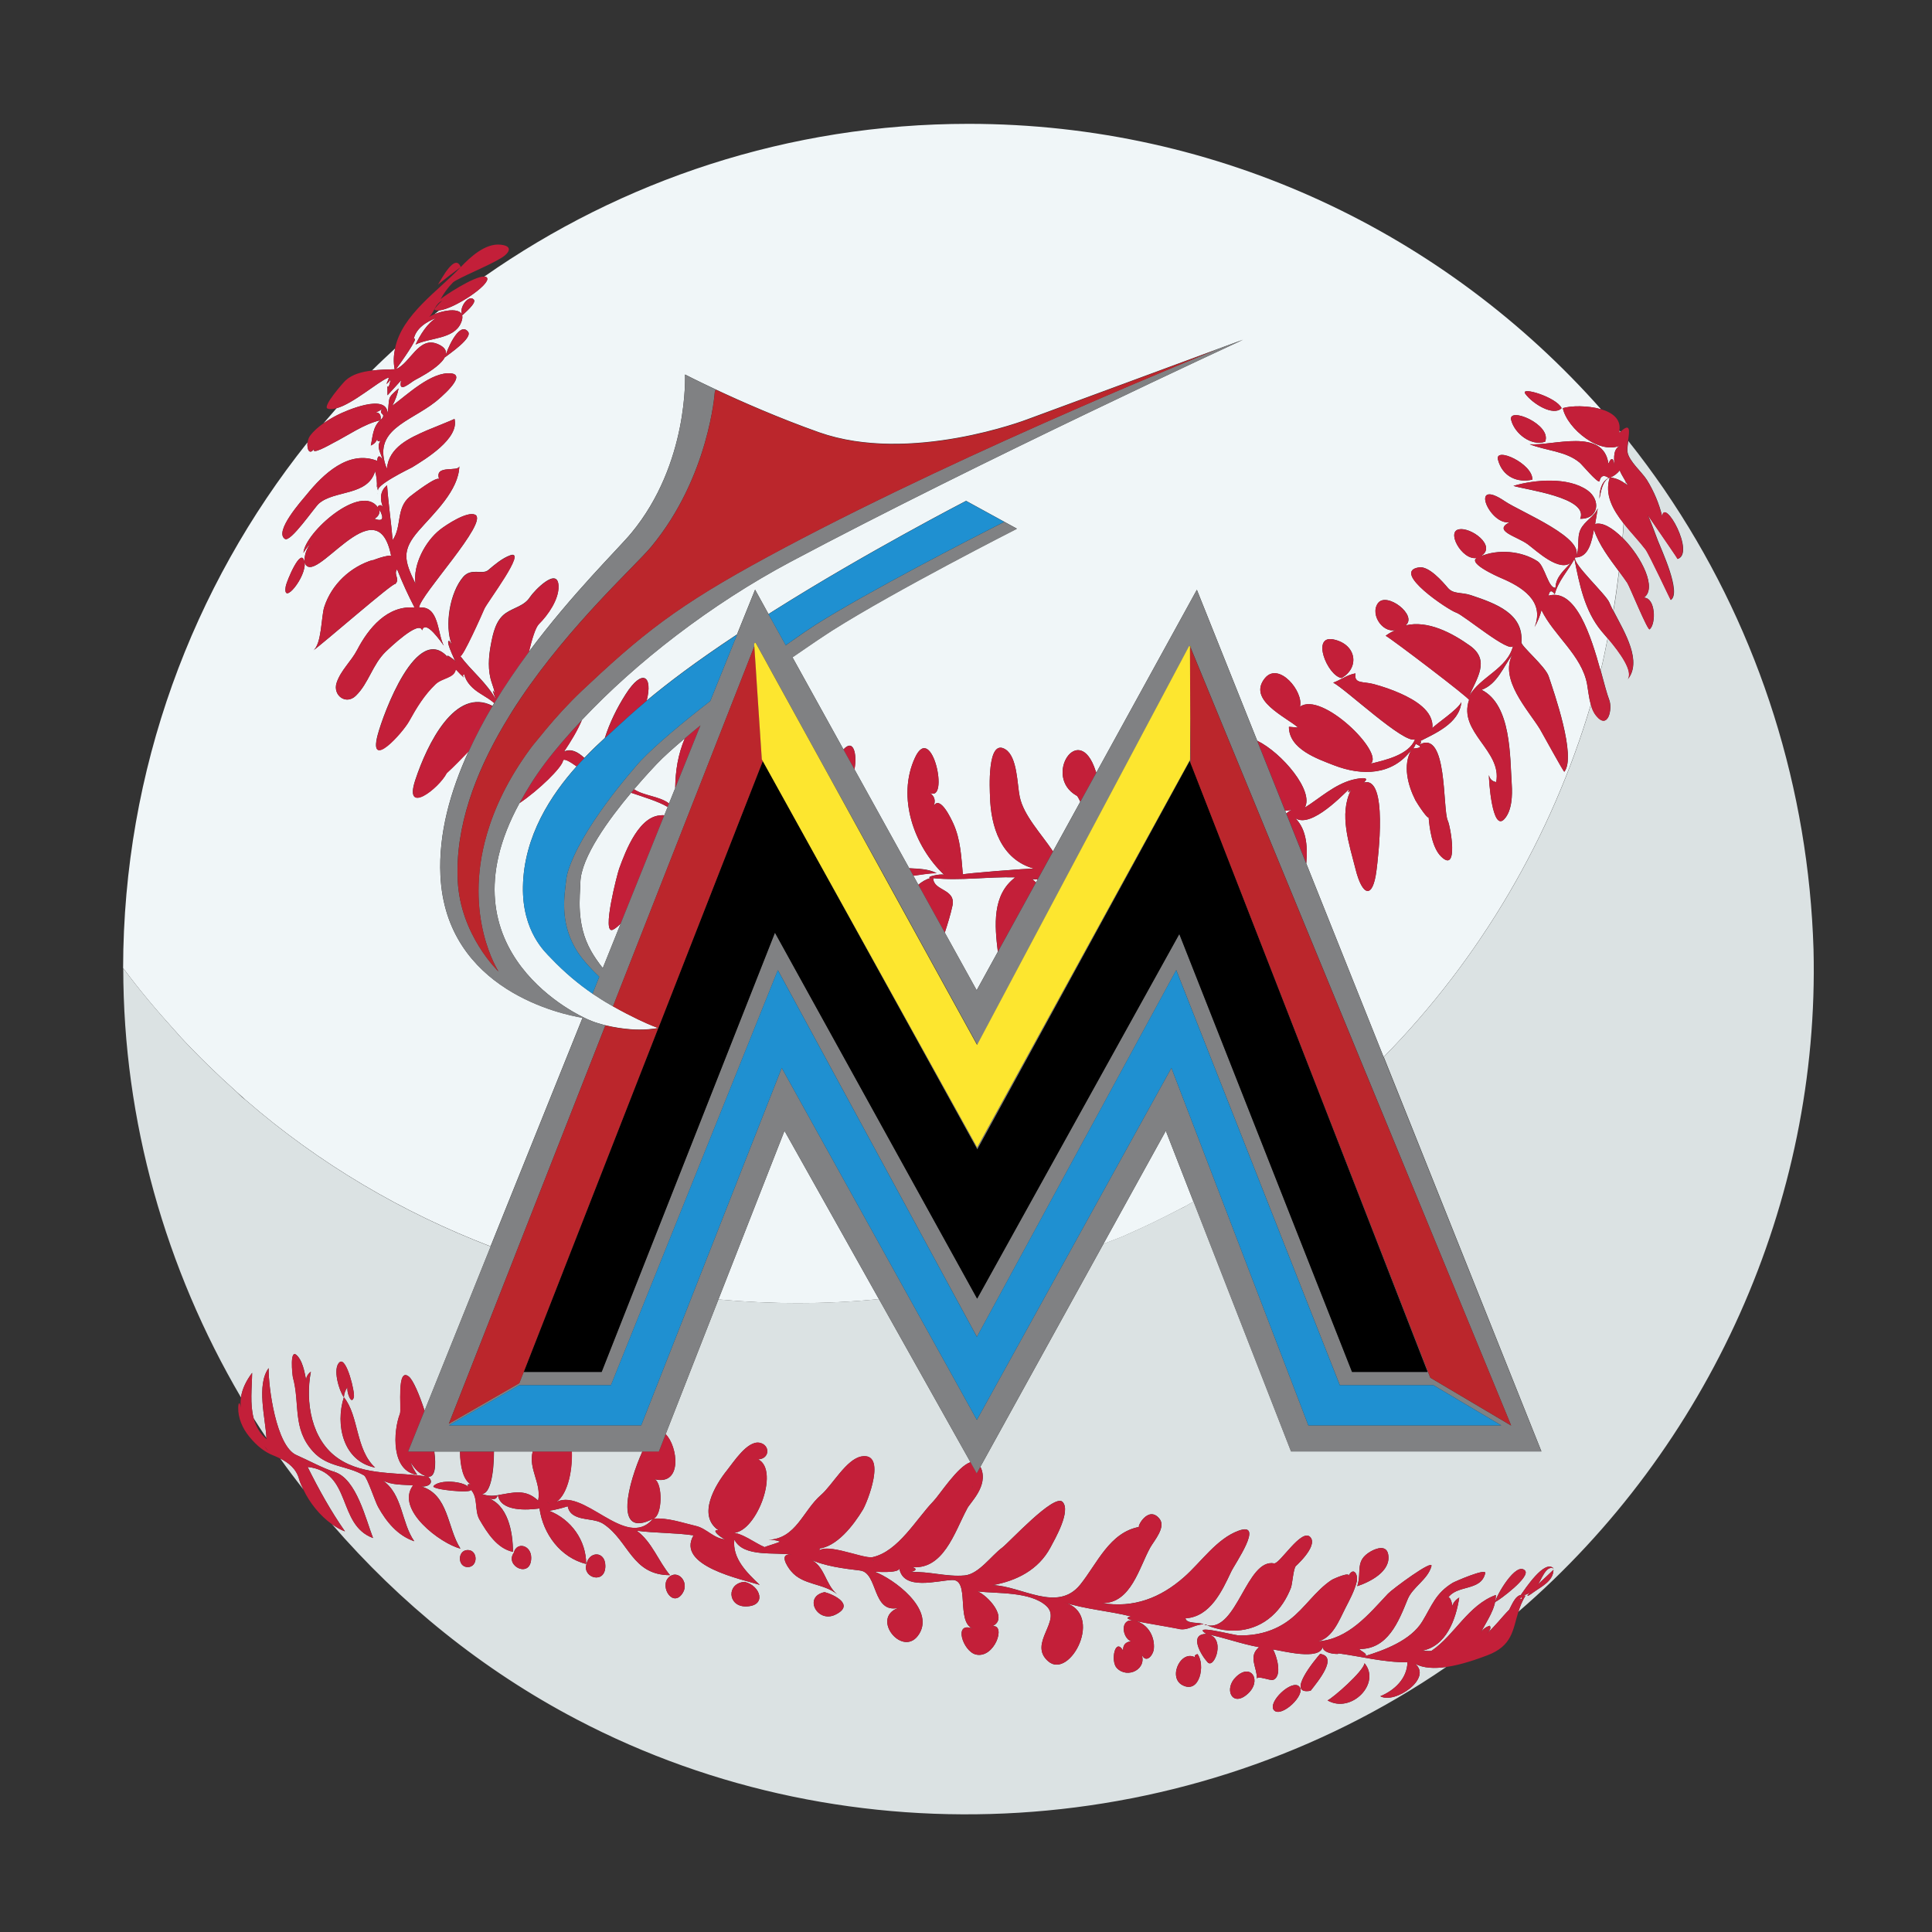
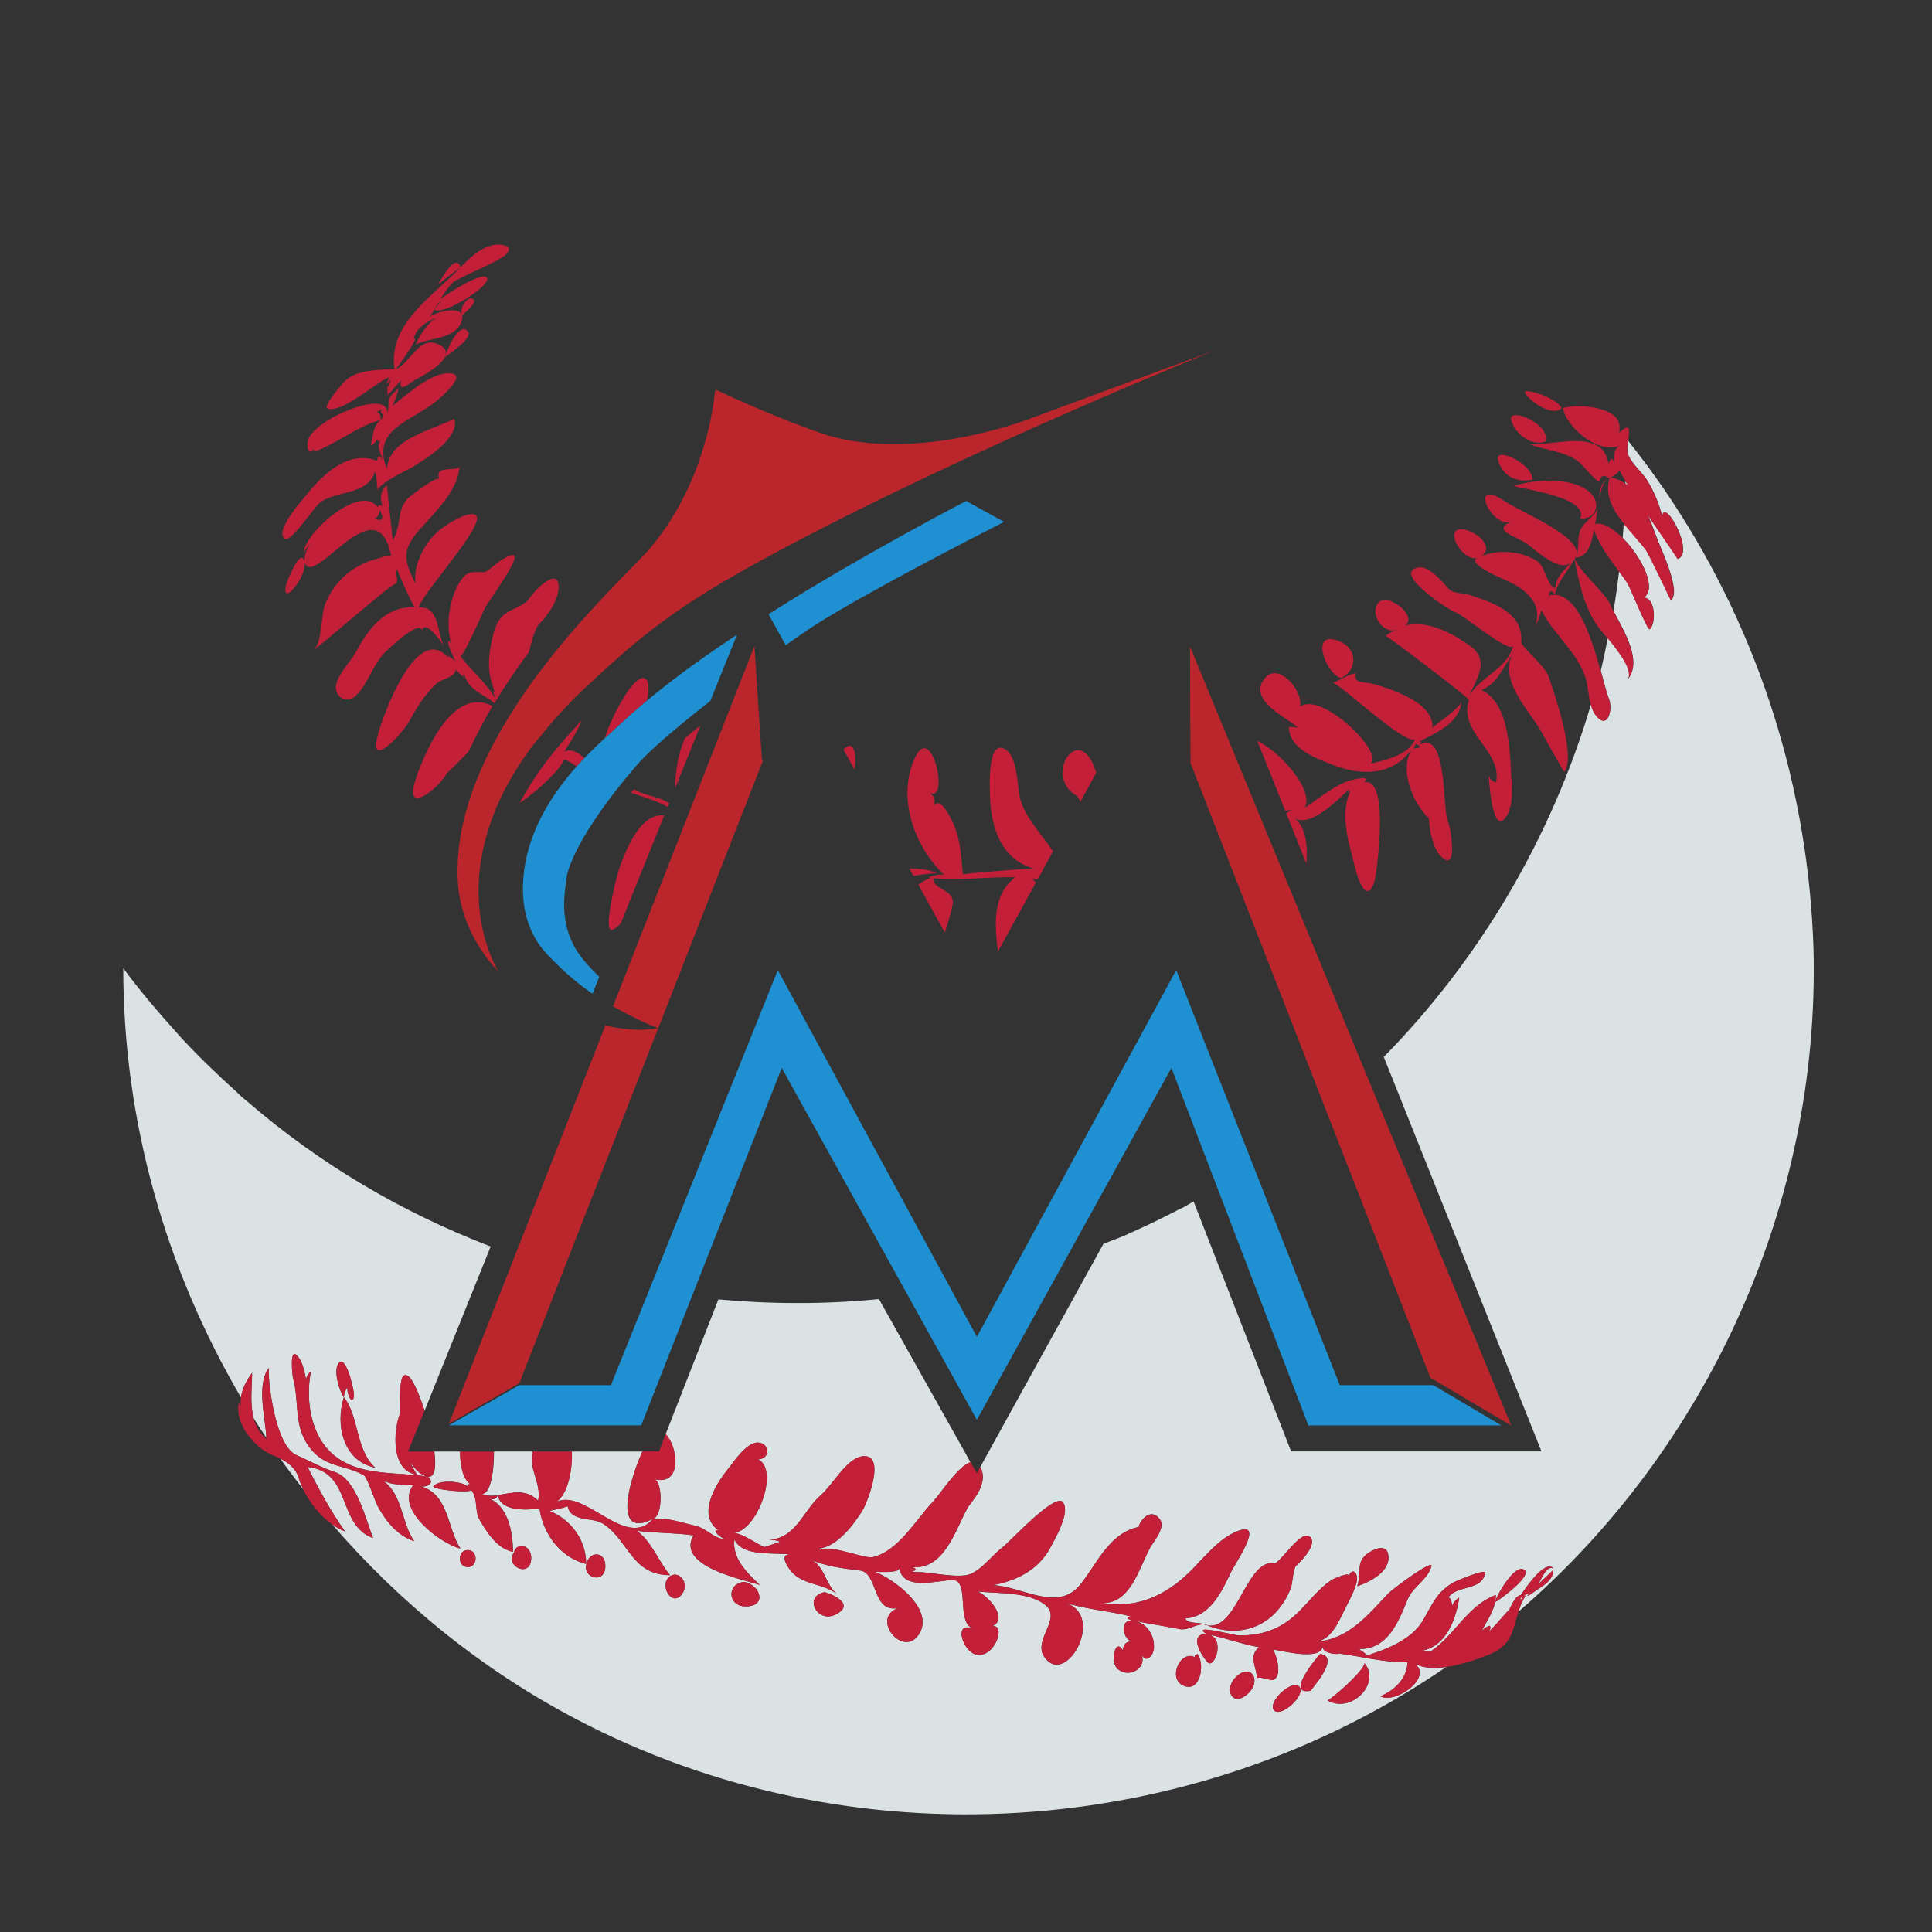
<svg xmlns="http://www.w3.org/2000/svg" version="1.1" id="Layer_1" x="0px" y="0px" width="40px" height="40px" viewBox="0 0 40 40" style="enable-background:new 0 0 40 40;" xml:space="preserve">
  <rect x="0" y="0" width="40" height="40" fill="#333333" stroke="none" />
-   <path id="color8" style="fill:#F0F6F8;" d="M33.551,8.939c-0.009,0.009-0.014,0.011-0.025,0.021  c0.005-0.018-0.001-0.031,0.002-0.047C33.536,8.922,33.543,8.93,33.551,8.939z M7.752,10.74c0.171,0.064,0.207,0.002,0.107-0.186  C7.863,10.639,7.827,10.701,7.752,10.74z M29.313,15.391c-0.01,0.039-0.029,0.075-0.056,0.106  C29.57,15.474,29.274,15.409,29.313,15.391z M33.614,10.833c-0.007,0.101-0.013,0.202-0.022,0.303  c-0.199-0.198-0.412-0.332-0.567-0.287c0.019-0.107,0.037-0.215,0.054-0.323c-0.078,0.179-0.271,0.259-0.355,0.434  c-0.09,0.187-0.001,0.4-0.109,0.582c0.288,0,0.343-0.362,0.385-0.574c0.111,0.322,0.318,0.59,0.518,0.861  c-0.035,0.273-0.07,0.547-0.117,0.817c-0.032-0.063-0.061-0.121-0.082-0.174c-0.07-0.167-0.758-0.798-0.708-0.925  c0.266-0.39-1.125-0.947-1.452-1.168c-0.758-0.515-0.31,0.513,0.101,0.43c-0.367,0.184,0.143,0.29,0.375,0.462  c0.177,0.132,0.659,0.59,0.898,0.369c-0.137,0.156-0.323,0.299-0.328,0.527c-0.148,0.022-0.221-0.45-0.371-0.547  c-0.333-0.216-0.819-0.257-1.183-0.101c0.363-0.206-0.211-0.629-0.462-0.556c-0.254,0.074,0.144,0.73,0.447,0.565  c-0.354,0.089,0.367,0.407,0.45,0.442c0.402,0.171,0.905,0.466,0.686,1.011c0.063-0.11,0.11-0.227,0.143-0.349  c0.257,0.527,0.831,0.932,0.943,1.527c0.024,0.133,0.038,0.287,0.078,0.428c-0.813,2.741-2.285,5.256-4.289,7.297l-1.602-4.008  c0.034-0.383-0.002-0.761-0.282-0.985c0.291,0.334,0.969-0.364,1.166-0.551c-0.028,0.08-0.014,0.085,0.043,0.013  c-0.258,0.507-0.034,1.13,0.093,1.64c0.137,0.554,0.357,0.643,0.434,0.024c0.03-0.241,0.248-1.969-0.268-1.814  c0.184-0.151-0.168-0.075-0.23-0.059c-0.377,0.101-0.667,0.375-0.988,0.578c0.201-0.34-0.472-1.137-0.983-1.386l-1.25-3.127  l-2.082,3.787c-0.005-0.015-0.01-0.022-0.015-0.038c-0.341-1.052-1.098,0.117-0.393,0.515c0.014,0.001,0.042,0.052,0.076,0.125  l-0.565,1.028c-0.252-0.376-0.608-0.743-0.689-1.132c-0.054-0.255-0.046-0.822-0.295-0.979c-0.39-0.247-0.323,0.867-0.32,0.973  c0.016,0.618,0.223,1.306,0.912,1.496c-0.154-0.006-1.482,0.103-1.474,0.12c-0.034-0.363-0.045-0.719-0.199-1.057  c-0.04-0.086-0.275-0.598-0.407-0.357c0.048-0.115,0.02-0.208-0.082-0.279c0.416,0.23,0.05-1.483-0.302-0.727  c-0.384,0.824-0.017,1.842,0.602,2.427c-0.071-0.03-0.416,0.05-0.274,0.064c-0.107,0.031-0.189,0.082-0.26,0.142l-0.103-0.187  c0.16-0.021,0.32-0.052,0.482-0.054c-0.174-0.088-0.372-0.09-0.568-0.101l-1.132-2.045c0.002-0.01,0.001-0.017,0.003-0.027  c0.048-0.28-0.018-0.622-0.232-0.388l-1.056-1.908c0.394-0.274,0.704-0.48,0.827-0.558c1.328-0.84,3.82-2.104,3.82-2.104  l-0.265-0.145l-0.787-0.431c0,0-2.07,1.068-3.98,2.273c-0.038,0.024-0.073,0.047-0.111,0.07l-0.278-0.505l-0.374,0.927  c-0.865,0.573-1.436,1.008-1.871,1.371c0.131-0.507-0.084-0.682-0.436-0.13c-0.18,0.282-0.328,0.584-0.43,0.903  c-0.119,0.108-0.265,0.248-0.424,0.413c-0.133-0.124-0.276-0.201-0.421-0.131c0.14-0.209,0.274-0.426,0.371-0.655  c1.119-1.192,2.672-2.397,4.322-3.275c3.94-2.093,9.366-4.597,9.366-4.597l-0.566,0.208l-3.907,1.442c0,0-2.424,0.931-4.306,0.266  c-0.83-0.294-1.619-0.642-2.141-0.887c-0.391-0.184-0.634-0.309-0.634-0.309s0.084,1.839-1.112,3.283  c-0.268,0.324-1.218,1.245-2.121,2.459c0.063-0.26,0.137-0.506,0.207-0.576c0.19-0.188,0.418-0.514,0.407-0.791  c-0.017-0.406-0.505,0.103-0.588,0.229c-0.121,0.19-0.333,0.217-0.506,0.337c-0.205,0.141-0.263,0.419-0.306,0.647  c-0.049,0.256-0.069,0.539,0.017,0.79c0.163,0.471-0.082-0.088,0.088,0.354c-0.188-0.351-0.508-0.592-0.741-0.907  c0.04,0.064,0.461-0.88,0.5-0.975c0.054-0.13,0.898-1.239,0.536-1.107c-0.168,0.061-0.32,0.192-0.454,0.305  c-0.128,0.108-0.349-0.055-0.521,0.144c-0.274,0.319-0.391,1.005-0.235,1.399c-0.016-0.025-0.031-0.049-0.048-0.074  c-0.124-0.043,0.214,0.588,0.1,0.394c0.014,0.012-0.218-0.175-0.122-0.044c-0.644-0.768-1.351,1.162-1.466,1.601  c-0.193,0.741,0.521-0.055,0.653-0.294c0.152-0.276,0.315-0.543,0.545-0.763c0.14-0.134,0.39-0.124,0.42-0.307  c0.092,0.1,0.098,0.105,0.171,0.171c-0.029-0.036-0.029-0.059,0.004-0.07c0.041,0.175,0.181,0.305,0.328,0.396  c0.148,0.092,0.223,0.138,0.294,0.202c-0.012,0.019-0.024,0.038-0.036,0.057c-0.771-0.397-1.35,0.784-1.598,1.534  c-0.248,0.746,0.485,0.177,0.65-0.142c0.158-0.144,0.305-0.3,0.455-0.453c-0.38,0.829-0.625,1.703-0.585,2.57  c0.111,2.39,2.545,2.884,2.943,2.949l-1.905,4.733c-1.826-0.701-3.545-1.708-5.059-3.021c-0.067-0.058-0.132-0.119-0.199-0.179  c-0.399-0.357-0.784-0.73-1.149-1.123c-0.043-0.047-0.084-0.096-0.127-0.143c-0.377-0.415-0.739-0.845-1.073-1.296  c0.007-4.115,1.435-7.895,3.816-10.881C6.351,9.309,6.412,9.446,6.524,9.264c-0.143,0.203,0.329-0.07,0.378-0.095  c0.298-0.151,0.641-0.396,0.968-0.466c-0.152,0.135-0.153,0.34-0.193,0.521c0.071-0.03,0.118-0.081,0.142-0.155  C7.803,9.132,7.823,9.15,7.882,9.12C7.783,9.251,7.889,9.384,7.919,9.512c-0.064-0.094-0.101-0.084-0.11,0.029  c-0.594-0.232-1.12,0.28-1.46,0.699c-0.099,0.12-0.678,0.765-0.451,0.917c0.116,0.082,0.612-0.652,0.705-0.733  c0.323-0.281,1.014-0.152,1.163-0.669c0.031,0.109,0.043,0.221,0.037,0.335c0.03-0.092-0.009,0.053,0.039,0.085  c-0.142-0.099,0.664-0.484,0.691-0.5C8.804,9.508,9.515,9.08,9.41,8.673c0.002,0.006-0.515,0.213-0.568,0.236  C8.481,9.068,8.049,9.256,8.01,9.707c-0.324-0.811,0.47-0.966,1.003-1.386c0.061-0.048,0.674-0.552,0.329-0.59  c-0.406-0.045-0.918,0.447-1.22,0.67c0.061-0.114,0.106-0.233,0.131-0.36C8.001,8.262,8.075,8.21,8.025,8.564  c-0.006-0.439-0.878-0.055-1.042,0.03C6.887,8.643,6.79,8.7,6.698,8.764c0.089-0.105,0.18-0.21,0.271-0.313  C7.308,8.36,7.823,7.905,8.034,7.82C8.099,7.794,7.9,8.086,8.089,7.859C8.017,8.197,8.019,7.791,8.023,8.184  C8.117,8.08,8.212,7.977,8.306,7.873C8.235,8.169,8.496,7.917,8.6,7.863c0.183-0.095,0.973-0.519,0.467-0.738  C8.668,6.951,8.5,7.516,8.199,7.643C8.269,7.551,8.704,6.94,8.565,7.021c0.046-0.226,0.272-0.367,0.472-0.438  c-0.189,0.102-0.343,0.362-0.433,0.55C8.886,6.99,9.395,7.027,9.542,6.689c0.154-0.351-0.305-0.285-0.549-0.183  c0.033-0.027,0.068-0.053,0.101-0.08c0.306-0.029,1.059-0.53,0.991-0.671c-0.009-0.02-0.031-0.027-0.058-0.029  c2.84-1.99,6.295-3.162,10.025-3.162c5.215,0,9.89,2.287,13.095,5.908c-0.277-0.08-0.624-0.073-0.79-0.022  c0.087,0.422,0.781,0.997,1.22,0.758c-0.188,0.074-0.158,0.259-0.153,0.417c-0.024-0.153-0.064-0.161-0.123-0.025  c-0.104-0.749-1.15-0.365-1.629-0.402c0.335,0.135,0.749,0.139,1.035,0.381c0.05,0.042,0.36,0.415,0.408,0.388  c0.026-0.12,0.09-0.144,0.19-0.072c-0.16,0.086-0.186,0.269-0.19,0.431c0.029-0.135,0.059-0.382,0.214-0.437  C33.217,10.237,33.391,10.55,33.614,10.833z M9.573,6.526c0.04-0.041,0.3-0.254,0.237-0.323C9.706,6.086,9.486,6.379,9.573,6.526z   M9.686,6.862C9.499,6.645,9.238,7.279,9.215,7.396C9.292,7.331,9.806,6.99,9.686,6.862z M7.818,10.214  c0.004,0.035,0.003,0.024,0.001-0.001C7.818,10.213,7.818,10.214,7.818,10.214z M9.836,10.656c-0.166-0.076-0.599,0.21-0.727,0.311  c-0.304,0.24-0.562,0.723-0.507,1.119c-0.231-0.476-0.295-0.685,0.069-1.102c0.308-0.354,0.831-0.831,0.839-1.339  c0,0.144-0.535-0.045-0.415,0.282c-0.026-0.098-0.562,0.316-0.612,0.357c-0.289,0.24-0.158,0.622-0.354,0.897  c-0.031-0.379-0.089-0.754-0.115-1.134c-0.153,0.119-0.152,0.307-0.076,0.468c-0.042-0.099-0.136-0.043-0.111-0.005  c-0.349-0.52-1.516,0.516-1.544,0.936c0.044-0.075,0.097-0.144,0.158-0.207c-0.093,0.114-0.139,0.243-0.138,0.39  c-0.07-0.324-0.369,0.412-0.385,0.501c-0.084,0.445,0.44-0.195,0.387-0.493C6.483,12.228,7.798,10,8.097,11.504  c-0.158-0.011-0.541,0.169-0.373,0.087c-0.47,0.143-0.859,0.507-1.011,0.977c-0.064,0.199-0.051,0.782-0.233,0.902  c0.174-0.115,1.689-1.44,1.699-1.375c0.116-0.107-0.04-0.194,0.042-0.309c0.107,0.27,0.228,0.535,0.362,0.793  c-0.563-0.051-0.956,0.429-1.188,0.876c-0.124,0.238-0.341,0.424-0.426,0.682c-0.084,0.257,0.193,0.469,0.4,0.266  c0.266-0.261,0.342-0.644,0.616-0.91c0.064-0.062,0.694-0.669,0.754-0.443c0.072-0.241,0.407,0.262,0.45,0.318  c-0.139-0.252-0.091-0.832-0.512-0.79C8.683,12.335,10.136,10.793,9.836,10.656z M27.774,14.038  c0.375-0.207,0.318-0.694-0.161-0.798C27.141,13.137,27.477,13.986,27.774,14.038z M29.347,15.372  c0.349-0.18,0.864-0.384,0.909-0.834c-0.078,0.161-0.529,0.452-0.601,0.539c0.037-0.362-0.378-0.591-0.654-0.716  c-0.18-0.081-0.368-0.145-0.559-0.197c-0.221-0.06-0.415,0.002-0.378-0.222c-0.168,0.027-0.304,0.136-0.461,0.192  c0.255,0.13,1.482,1.287,1.694,1.172c-0.123,0.324-0.621,0.433-0.916,0.505c0.28-0.229-1.018-1.507-1.467-1.178  c0.084-0.311-0.44-0.943-0.726-0.591c-0.367,0.45,0.43,0.796,0.689,1.021c-0.064-0.005-0.128-0.01-0.191-0.016  c0,0.461,0.584,0.661,0.931,0.796c0.577,0.224,1.212,0.215,1.607-0.322c-0.188,0.319-0.074,0.74,0.081,1.046  c0.033,0.063,0.303,0.476,0.271,0.322c0.02,0.255,0.071,0.661,0.264,0.847c0.365,0.354,0.19-0.632,0.136-0.743  c-0.113-0.236,0.001-1.893-0.585-1.578C29.446,15.345,29.43,15.331,29.347,15.372z M29.978,12.172  c-0.113-0.134-0.391-0.452-0.592-0.426c-0.608,0.082,0.614,0.892,0.764,0.937c0.15,0.045,1.126,0.87,1.179,0.683  c-0.114,0.483-0.686,0.642-0.913,1.051c0.153-0.369,0.448-0.744,0.017-1.05c-0.364-0.259-0.869-0.531-1.332-0.419  c0.26-0.207-0.394-0.707-0.572-0.459c-0.174,0.245,0.127,0.667,0.414,0.539c-0.091,0.031-0.176,0.076-0.253,0.134  c0.131,0.071,1.751,1.302,1.726,1.33c-0.23,0.67,0.688,1.048,0.562,1.7c-0.084-0.015-0.134-0.064-0.151-0.147  c-0.003,0.089,0.066,1.188,0.32,0.912c0.158-0.173,0.167-0.493,0.153-0.713c-0.039-0.578-0.007-1.651-0.624-1.962  c0.323-0.117,0.45-0.478,0.639-0.732c-0.276,0.514,0.318,1.141,0.567,1.542c0.05,0.083,0.495,0.901,0.507,0.886  c0.251-0.32-0.214-1.643-0.325-1.976c-0.07-0.21-0.571-0.623-0.564-0.704c0.047-0.592-0.518-0.801-1.048-0.977  C30.256,12.257,30.092,12.305,29.978,12.172z M31.578,8.15c0.143,0.201,0.581,0.478,0.754,0.3  C32.219,8.218,31.469,7.997,31.578,8.15z M31.288,8.699c0.073,0.281,0.415,0.544,0.702,0.447  C32.136,8.787,31.208,8.406,31.288,8.699z M31.726,9.93c0.01-0.333-0.785-0.691-0.712-0.412C31.108,9.876,31.425,10.001,31.726,9.93  z M32.865,10.151c-0.397-0.279-1.092-0.222-1.531-0.091c0.238,0.078,1.569,0.24,1.382,0.681  C33.104,10.747,33.148,10.35,32.865,10.151z M7.891,8.685C7.97,8.609,8.012,8.545,7.891,8.685L7.891,8.685z M8.003,7.715  C7.983,7.715,8.084,7.731,8.003,7.715L8.003,7.715z M7.701,8.543c0.123-0.029,0.201,0.02,0.177,0.154  C8.032,8.543,7.813,8.598,7.916,8.46C7.855,8.516,7.783,8.544,7.701,8.543z M8.179,7.216c-0.162,0.15-0.323,0.3-0.479,0.456  c0.164-0.02,0.332-0.023,0.471-0.027C8.141,7.493,8.152,7.352,8.179,7.216z M32.597,11.575c-0.134,0.243-0.335,0.452-0.408,0.727  c-0.064-0.09-0.109-0.08-0.128,0.03c0.565-0.157,0.879,0.835,1.078,1.557c0.056-0.222,0.098-0.448,0.145-0.673  c-0.054-0.063-0.101-0.118-0.127-0.149C32.807,12.644,32.701,12.099,32.597,11.575z M13.606,21.275  c-0.006-0.001-0.012-0.004-0.019-0.006c-0.002-0.001-0.003-0.001-0.004-0.003c-0.007-0.002-0.015-0.005-0.025-0.009  c-0.001-0.001-0.002-0.001-0.003-0.001c-0.01-0.004-0.021-0.009-0.034-0.013c-0.142-0.057-0.42-0.179-0.828-0.408  c0-0.001-0.001-0.001-0.002-0.001v-0.001c-0.02-0.011-0.04-0.022-0.06-0.034c-0.005-0.003-0.01-0.006-0.014-0.008  c-0.065-0.038-0.127-0.074-0.184-0.111c-0.003-0.001-0.006-0.004-0.008-0.006c-0.051-0.032-0.098-0.063-0.142-0.092  c0.003,0.001,0.006,0.005,0.01,0.007c-0.009-0.006-0.018-0.012-0.027-0.018h0.001c-0.279-0.191-0.575-0.433-0.87-0.746  c-0.096-0.102-0.587-0.533-0.57-1.47c0.019-1.053,0.588-1.904,1.111-2.489c-0.138-0.099-0.269-0.176-0.281-0.117  c-0.027,0.143-0.496,0.604-0.901,0.877c-1.706,3.121,1.364,4.455,1.364,4.455s-0.003-0.001-0.004-0.001  c0.085,0.041,0.173,0.077,0.255,0.101c0.056,0.018,0.11,0.032,0.163,0.046c0.195,0.046,0.371,0.071,0.522,0.082  c0.004,0.001,0.008,0.001,0.012,0.001c0.025,0.001,0.05,0.003,0.075,0.004c0.006,0.001,0.012,0.001,0.018,0.001  c0.022,0,0.045,0.001,0.066,0.001c0.007,0,0.014,0,0.02,0c0.019,0,0.039-0.001,0.057-0.001c0.006,0,0.013,0,0.02,0  c0.017-0.001,0.034-0.002,0.05-0.003c0.007,0,0.012-0.001,0.019-0.001c0.015-0.001,0.031-0.001,0.044-0.003  c0.006,0,0.011-0.002,0.017-0.002c0.02-0.001,0.037-0.004,0.055-0.006c0.01-0.001,0.02-0.002,0.029-0.004  c0.005,0,0.01-0.001,0.015-0.001c0.008-0.002,0.016-0.004,0.024-0.004c0.004-0.001,0.007-0.001,0.011-0.002  c0.006-0.001,0.012-0.002,0.017-0.002c0.004-0.001,0.006-0.001,0.009-0.002c0.004-0.001,0.006-0.001,0.009-0.002  c0.001-0.001,0.003-0.001,0.005-0.001v-0.003c-0.003-0.001-0.01-0.004-0.02-0.007C13.608,21.276,13.606,21.276,13.606,21.275z   M32.05,12.404C32.078,12.298,32.05,12.354,32.05,12.404L32.05,12.404z M13.127,16.341c0.202,0.138,0.522,0.141,0.724,0.294  l0.128-0.317c0.006-0.362,0.057-0.693,0.199-1.03c-0.229,0.193-0.438,0.378-0.586,0.535C13.562,15.854,13.367,16.06,13.127,16.341z   M19.573,17.997C19.604,17.997,19.494,17.986,19.573,17.997L19.573,17.997z M22.844,25.755c0.144-0.058,0.291-0.107,0.434-0.169  c0.038-0.017,0.076-0.035,0.114-0.052c0.341-0.15,0.677-0.314,1.01-0.488c0.051-0.027,0.102-0.051,0.153-0.078  c0.052-0.028,0.102-0.061,0.154-0.089l-0.572-1.466L22.844,25.755z M33.707,9.13c0.008,0.01,0.015,0.021,0.024,0.032  c0.171,0.215,0.338,0.433,0.499,0.655c-0.169-0.234-0.343-0.464-0.522-0.688C33.707,9.129,33.707,9.129,33.707,9.13z M26.609,16.786  l0.022,0.055c0.064-0.051,0.129-0.09,0.195-0.102C26.758,16.77,26.684,16.779,26.609,16.786z M33.341,9.886  c0.119,0.012,0.22,0.062,0.313,0.129c0-0.018,0-0.036,0-0.054c-0.064-0.106-0.113-0.193-0.117-0.225  C33.485,9.803,33.419,9.853,33.341,9.886z M21.449,18.27l0.034-0.062c-0.04-0.002-0.078,0-0.119-0.005  C21.399,18.217,21.42,18.248,21.449,18.27z M14.874,26.904c1.104,0.1,2.217,0.104,3.323-0.007l-1.955-3.484L14.874,26.904z   M19.322,18.182c0,0.268,0.474,0.215,0.397,0.572c-0.041,0.187-0.098,0.371-0.158,0.555l0.66,1.193l0.438-0.797  c-0.065-0.533-0.125-1.178,0.362-1.54C20.455,18.149,19.889,18.238,19.322,18.182z M12.016,18.271  c-0.005,0.287-0.095,0.857,0.222,1.418c0.066,0.118,0.149,0.236,0.242,0.354l0.371-0.922c-0.051,0.05-0.102,0.099-0.16,0.127  c-0.245,0.119,0.093-1.169,0.128-1.263c0.131-0.358,0.427-1.156,0.928-1.102c-0.094-0.01-0.061-0.009,0.007-0.003l0.07-0.173  c-0.194-0.116-0.517-0.212-0.758-0.294C12.61,16.956,12.027,17.75,12.016,18.271z M6.923,9.011C6.808,9.088,7.046,8.929,6.923,9.011  L6.923,9.011z M34.621,10.39c0.001,0.002,0.002,0.004,0.004,0.006c0.094,0.141,0.193,0.279,0.283,0.423  C34.817,10.674,34.717,10.534,34.621,10.39z M34.431,10.105c0.002,0.002,0.003,0.004,0.005,0.006  c-0.045-0.066-0.087-0.134-0.133-0.199C34.347,9.976,34.387,10.042,34.431,10.105z M8.949,15.485  C8.962,15.428,8.926,15.504,8.949,15.485L8.949,15.485z" />
  <path id="color7" style="fill:#DBE2E3;" d="M33.66,10.02c-0.002-0.002-0.005-0.003-0.007-0.004c0-0.018,0-0.036,0-0.054  c0.003,0.004,0.005,0.009,0.008,0.013c0.016,0.026,0.029,0.049,0.047,0.077C33.694,10.038,33.676,10.031,33.66,10.02z   M13.527,31.443c0.303-0.023,0.591,0.084,0.879,0.151c0.226,0.051,0.377,0.27,0.617,0.277c-0.071-0.007-0.335-0.218-0.144-0.186  c-0.455-0.304-0.071-0.943,0.176-1.248c0.131-0.163,0.415-0.61,0.667-0.566c0.224,0.041,0.22,0.333-0.026,0.344  c0.465,0.233-0.069,1.595-0.559,1.518c0.217-0.007,0.501,0.223,0.694,0.3c0.023-0.019,0.328-0.101,0.315-0.117  c-0.079-0.027-0.158-0.04-0.243-0.034c0.582-0.023,0.719-0.606,1.095-0.93c0.238-0.206,0.523-0.74,0.836-0.797  c0.536-0.094,0.121,0.954,0.029,1.104c-0.187,0.309-0.542,0.786-0.944,0.807c0.12-0.029-0.01,0.097-0.01,0.124  c0.047-0.331,0.953,0.096,1.157,0.05c0.532-0.119,0.904-0.791,1.258-1.157c0.129-0.133,0.504-0.726,0.769-0.809l-1.883-3.356  l-0.013-0.022c-1.106,0.11-2.219,0.107-3.323,0.007l-0.013,0.034l-1.08,2.757c0.251,0.247,0.356,1.071-0.228,0.933  C13.722,30.713,13.717,31.378,13.527,31.443z M31.492,33.061c-0.001,0.01-0.007,0.024-0.023,0.05  C31.521,33.111,31.505,33.084,31.492,33.061z M31.461,33.158c0.009-0.014,0.023-0.031-0.01-0.006  C31.425,33.139,31.442,33.151,31.461,33.158z M11.327,31.093C11.339,31.11,11.445,31.187,11.327,31.093L11.327,31.093z   M18.097,32.314c-0.035-0.019-0.034-0.014-0.027-0.006C18.077,32.31,18.093,32.314,18.097,32.314z M5.8,30.195  c0.155,0.22,0.319,0.434,0.484,0.647c-0.034-0.072-0.072-0.146-0.09-0.215C6.136,30.406,5.967,30.279,5.8,30.195z M29.216,34.423  C29.354,34.459,29.244,34.431,29.216,34.423L29.216,34.423z M20.145,30.806C20.145,30.791,20.095,30.716,20.145,30.806  L20.145,30.806z M37.547,19.654c0.132,5.239-2.166,10.318-6.111,13.716c0.034-0.107,0.076-0.218,0.145-0.33  c-0.181-0.097-0.277,0.187-0.334,0.287c-0.162,0.162-0.296,0.35-0.471,0.499c0.051-0.048,0.107-0.111,0.069-0.167  c-0.079,0.023-0.14,0.069-0.183,0.137c0.123-0.247,0.308-0.484,0.308-0.774c-0.573,0.209-0.852,0.827-1.325,1.152  c-0.034,0.022-0.172-0.004-0.218,0.005c0.515-0.087,0.716-0.651,0.785-1.103c-0.071,0.041-0.12,0.1-0.147,0.177  c0.009-0.029-0.046-0.25-0.096-0.153c0.174-0.303,0.695-0.141,0.781-0.53c0.024-0.111-0.637,0.178-0.674,0.201  c-0.357,0.218-0.428,0.47-0.629,0.8c-0.236,0.39-0.788,0.597-1.2,0.721c0.109-0.041-0.093-0.114-0.103-0.151  c0.589,0.006,0.812-0.567,0.998-1.025c0.101-0.257,0.418-0.411,0.494-0.689c0.044-0.16-0.818,0.481-0.899,0.569  c-0.402,0.428-0.818,0.941-1.449,0.987c0.301-0.069,0.441-0.443,0.565-0.686c0.091-0.178,0.19-0.357,0.237-0.554  c0.033-0.144-0.07-0.323-0.177-0.104c0.067-0.114-0.303,0.046-0.344,0.073c-0.337,0.223-0.55,0.58-0.868,0.823  c-0.305,0.234-0.671,0.333-1.052,0.324c-0.12-0.004-1.009-0.246-0.672-0.03c-0.374,0-0.108,0.443,0.026,0.587  c0.14,0.151,0.393-0.53-0.019-0.584c0.364,0.071,0.695,0.2,1.083,0.271c-0.233,0.194-0.039,0.418-0.043,0.656  c0.001-0.077,0.28,0.043,0.334,0.021c0.201-0.073,0.071-0.517-0.003-0.63c0.183,0.024,0.978,0.241,1.031-0.059  c-0.014,0.169,0.435,0.167,0.297,0.137c0.483,0.062,0.97,0.194,1.457,0.187c-0.007,0.339-0.27,0.583-0.562,0.704  c0.307,0.17,1.095-0.383,0.714-0.676c0.179,0.099,0.412,0.104,0.651,0.07c-5.275,3.616-12.315,4.068-18,1.087  c-1.956-1.025-3.662-2.413-5.071-4.045c0.089,0.063,0.18,0.119,0.271,0.15c-0.293-0.418-0.541-0.867-0.769-1.324  c0.009,0.006,0.007,0.001-0.007-0.011c0.931,0.103,0.605,1.198,1.357,1.473c-0.149-0.38-0.341-1.22-0.794-1.367  c-0.255-0.08-0.542-0.241-0.794-0.351c-0.42-0.184-0.582-1.418-0.574-1.8c-0.257,0.351-0.066,1.036-0.046,1.446  c-0.089-0.134-0.178-0.269-0.264-0.406c-0.08-0.295-0.036-0.63-0.032-0.942c-0.113,0.15-0.205,0.324-0.231,0.509  c-1.56-2.66-2.437-5.723-2.437-8.885c0.335,0.451,0.697,0.88,1.073,1.296c0.043,0.047,0.083,0.096,0.127,0.143  c0.364,0.393,0.75,0.765,1.149,1.123c0.036,0.032,0.067,0.069,0.104,0.101c0.031,0.027,0.064,0.05,0.095,0.077  c1.514,1.314,3.233,2.32,5.059,3.021l-0.012,0.029l-1.356,3.37c-0.11-0.341-0.237-0.631-0.322-0.703  c-0.264-0.221-0.153,0.674-0.187,0.763c-0.144,0.371-0.186,1.194,0.357,1.267c-0.059-0.083-0.107-0.173-0.143-0.267  c0.083,0.134,0.2,0.271,0.363,0.307c-0.609-0.103-1.31-0.01-1.849-0.374c-0.566-0.381-0.693-1.174-0.573-1.801  c-0.096,0.073-0.121,0.164-0.076,0.276c-0.045-0.187-0.068-0.447-0.198-0.597c-0.178-0.207-0.106,0.407-0.098,0.438  c0.152,0.554-0.016,1.058,0.415,1.534c0.303,0.336,0.694,0.283,1.058,0.497c0.066,0.039,0.227,0.536,0.29,0.65  c0.171,0.309,0.404,0.596,0.75,0.713c-0.275-0.391-0.234-0.974-0.66-1.263c0.196,0.106,0.422,0.087,0.635,0.107  c-0.377,0.497,0.572,1.208,0.981,1.308c-0.277-0.427-0.24-1.13-0.826-1.291c0.118,0.029,0.313-0.054,0.157-0.196  c0.145,0.01,0.168-0.217,0.128-0.523h0.532c0.004,0.313,0.069,0.591,0.224,0.679c-0.069-0.013-0.082,0.009-0.039,0.064  c-0.118-0.133-0.604-0.169-0.732-0.03c-0.068,0.076,0.822,0.16,0.771,0.076c0.158,0.167,0.07,0.431,0.181,0.621  c0.156,0.269,0.362,0.598,0.691,0.667c0-0.403-0.1-0.991-0.551-1.126c0.071,0.02,0.212,0.083,0.231-0.047  c-0.111,0.021-0.22,0.013-0.327-0.027c0.175,0.008,0.253-0.415,0.254-0.878h0.801c-0.093,0.368,0.184,0.649,0.113,1.018  c-0.263-0.25-0.518-0.166-0.833-0.114c0.054,0.347,0.612,0.31,0.861,0.276c0.073,0.527,0.435,1.018,0.966,1.15  c0-0.491-0.313-0.924-0.765-1.101c0.13-0.023,0.258-0.054,0.383-0.094c0.016,0.086,0.061,0.149,0.136,0.191  c0.188,0.107,0.432,0.057,0.614,0.181c0.52,0.354,0.58,1.054,1.368,1.054c-0.245-0.293-0.373-0.689-0.689-0.92  c0.39,0.052,0.786,0.039,1.176,0.096c-0.37,0.634,1.006,0.91,1.37,1.025c-0.258-0.246-0.574-0.546-0.525-0.94  c0.187,0.387,0.872,0.249,1.21,0.321c-0.302-0.06-0.129,0.226-0.034,0.337c0.245,0.293,0.664,0.244,0.949,0.473  c-0.246-0.199-0.25-0.594-0.565-0.724c0.305,0.147,0.714,0.196,1.044,0.236c0.376,0.046,0.244,0.898,0.794,0.773  c-0.597,0.21,0.107,1.07,0.432,0.534c0.311-0.514-0.529-1.133-0.926-1.283c0.025,0.001,0.496,0.037,0.512-0.066  c0.084,0.467,0.791,0.247,1.096,0.238c0.373-0.01,0.07,0.864,0.423,1.006c-0.409-0.157-0.202,0.474,0.066,0.537  c0.385,0.09,0.635-0.627,0.341-0.587c0.348-0.159-0.108-0.65-0.31-0.719c0.412,0.047,1.098-0.001,1.427,0.3  c0.334,0.306-0.39,0.778,0.041,1.148c0.45,0.386,1.176-0.994,0.32-1.224c0.452,0.147,0.931,0.177,1.39,0.293  c-0.164,0.037,0.009,0.077,0.051,0.087c-0.277-0.049-0.238,0.347-0.05,0.429c-0.113,0.013-0.167,0.077-0.163,0.191  c-0.164-0.279-0.264,0.216-0.131,0.36c0.221,0.237,0.649,0.019,0.505-0.303c0.09,0.237,0.248,0.047,0.263-0.091  c0.024-0.253-0.118-0.51-0.373-0.577c0.285,0.056,0.574,0.101,0.861,0.156c0.207,0.061,0.344-0.089,0.542-0.089  c-0.078-0.05-0.354-0.001-0.375-0.124c0.511-0.031,0.755-0.56,0.945-0.963c0.079-0.17,0.699-1.047,0.156-0.851  c-0.452,0.163-0.779,0.653-1.13,0.961c-0.488,0.43-1.041,0.644-1.694,0.538c0.597,0.007,0.764-0.74,0.995-1.153  c0.08-0.141,0.33-0.421,0.19-0.593c-0.238-0.297-0.491,0.209-0.413,0.167c-0.619,0.11-0.875,0.758-1.227,1.196  c-0.474,0.587-1.215,0.027-1.814,0.011c0.495-0.089,0.948-0.317,1.195-0.777c0.094-0.177,0.431-0.757,0.253-0.946  c-0.173-0.183-1.11,0.843-1.252,0.948c-0.223,0.164-0.484,0.548-0.776,0.574c-0.378,0.034-0.746-0.091-1.124-0.069  c0.177-0.04,0.109-0.101-0.017-0.11c0.699,0.106,0.933-0.723,1.191-1.2c0.048-0.117,0.45-0.466,0.288-0.847  c-0.004-0.009-0.01-0.01-0.015-0.018l2.544-4.608l0.008-0.014c0.144-0.058,0.291-0.107,0.434-0.169  c0.038-0.017,0.076-0.035,0.114-0.052c0.343-0.152,0.679-0.315,1.01-0.488c0.035-0.018,0.072-0.033,0.107-0.051  c0.016-0.008,0.031-0.018,0.046-0.027c0.052-0.028,0.102-0.061,0.154-0.089l0.002,0.005l2.017,5.169h5.183l-3.256-8.146l-0.008-0.02  c2.003-2.041,3.476-4.555,4.289-7.297c0.006,0.021,0.011,0.043,0.018,0.063c0.022,0.061,0.05,0.118,0.09,0.167  c0.248,0.307,0.344-0.142,0.27-0.33c-0.045-0.117-0.098-0.319-0.162-0.554c-0.004-0.015-0.009-0.031-0.013-0.046  c0.056-0.222,0.098-0.448,0.145-0.673c0.009,0.011,0.017,0.02,0.027,0.031c0.212,0.254,0.522,0.663,0.38,0.83  c0.318-0.375-0.056-0.98-0.276-1.404c-0.004-0.008-0.009-0.017-0.013-0.024c0.048-0.271,0.082-0.544,0.117-0.817  c0.005,0.007,0.01,0.014,0.015,0.022c0.053,0.072,0.105,0.143,0.155,0.216c0.051,0.076,0.422,0.997,0.464,0.962  c0.137-0.12,0.12-0.657-0.121-0.655c0.279-0.191-0.043-0.836-0.426-1.225c-0.004-0.004-0.009-0.008-0.013-0.012  c0.009-0.101,0.015-0.202,0.022-0.303c0.005,0.006,0.009,0.012,0.014,0.019c0.15,0.188,0.319,0.363,0.441,0.525  c0.078,0.105,0.518,1.046,0.521,1.044c0.224-0.15-0.198-1.046-0.268-1.229c-0.057-0.149-0.124-0.338-0.206-0.526  c0.31,0.455,0.625,0.903,0.614,0.906c0.371-0.114-0.277-1.289-0.318-0.881c-0.066-0.269-0.173-0.522-0.318-0.756  c-0.104-0.165-0.371-0.387-0.401-0.577c-0.009-0.055,0.003-0.141,0.015-0.228c0,0,0,0,0-0.001c0.008,0.01,0.015,0.021,0.024,0.032  c0.245,0.307,0.478,0.622,0.7,0.944c0.002,0.002,0.003,0.004,0.005,0.006c0.063,0.092,0.124,0.186,0.186,0.278  c0.001,0.002,0.002,0.004,0.004,0.006C36.439,13.139,37.445,16.348,37.547,19.654z M7.766,30.384  c-0.408-0.373-0.334-1.073-0.647-1.456c0.006-0.079,0.031-0.149,0.077-0.213c-0.03,0.083,0.079,0.401,0.13,0.21  c0.026-0.094-0.153-0.838-0.294-0.723c-0.155,0.128-0.008,0.601,0.087,0.726C6.939,29.491,7.1,30.254,7.766,30.384z M6.926,30.457  c-0.02-0.043-0.016-0.031-0.004,0C6.923,30.457,6.923,30.457,6.926,30.457z M9.684,32.092c-0.216,0-0.216,0.353,0,0.353  S9.9,32.092,9.684,32.092z M10.998,32.251c0-0.266-0.305-0.336-0.36-0.103C10.44,32.427,10.998,32.694,10.998,32.251z   M12.533,32.422c0-0.319-0.344-0.31-0.393-0.031C12.059,32.67,12.533,32.809,12.533,32.422z M13.882,32.628  c-0.254,0.16,0.016,0.653,0.23,0.386C14.288,32.794,14.071,32.512,13.882,32.628z M15.415,32.751  c-0.376,0.027-0.353,0.508,0.021,0.508C15.885,33.259,15.75,32.827,15.415,32.751z M17.073,32.964  c-0.451,0.091-0.15,0.65,0.223,0.466C17.71,33.227,17.265,33.014,17.073,32.964z M27.485,35.205c0.491,0.283,1.113-0.353,0.766-0.77  C28.23,34.603,27.597,35.155,27.485,35.205z M27.135,35.005c0.15-0.193,0.578-0.704,0.197-0.763  C27.225,34.363,26.614,35.101,27.135,35.005z M26.378,35.41c0.154,0.161,0.677-0.333,0.521-0.493  C26.748,34.759,26.23,35.248,26.378,35.41z M25.819,35.081c0.321-0.271,0.088-0.667-0.228-0.363  C25.335,34.961,25.503,35.35,25.819,35.081z M24.787,34.343c-0.31-0.248-0.625,0.374-0.31,0.544  c0.365,0.197,0.482-0.426,0.315-0.641C24.72,34.269,24.717,34.301,24.787,34.343z M24.935,33.645  C24.984,33.661,25.022,33.621,24.935,33.645L24.935,33.645z M27.129,31.825c-0.18-0.197-0.634,0.56-0.749,0.543  c-0.571-0.106-0.769,1.415-1.39,1.281c0.452,0.187,0.965,0.146,1.339-0.186c0.18-0.159,0.311-0.366,0.398-0.589  c0.031-0.083,0.051-0.409,0.104-0.453C26.759,32.484,27.306,32.021,27.129,31.825z M28.742,32.188  c-0.034-0.207-0.243-0.136-0.365-0.066c-0.335,0.194-0.176,0.416-0.277,0.718C28.364,32.752,28.8,32.535,28.742,32.188z   M31.575,32.518c-0.186-0.201-0.602,0.527-0.619,0.651C31.054,33.121,31.688,32.649,31.575,32.518z M31.836,32.808  c0.069-0.077,0.17-0.413,0.33-0.334c-0.183-0.203-0.597,0.433-0.679,0.547c0.081,0.011,0.151-0.013,0.208-0.071  c-0.164,0.17,0.004,0.054,0.057,0.014c0.161-0.117,0.407-0.227,0.411-0.463C32.055,32.604,31.946,32.707,31.836,32.808z   M13.517,31.447c-0.829,0.426-0.505-0.758-0.218-1.395h-1.461c0.014,0.446-0.105,0.942-0.363,1.07  C12.057,30.737,12.951,32.12,13.517,31.447z" />
  <path id="color6" style="fill:#C31F39;" d="M6.969,8.451C7.308,8.36,7.823,7.905,8.034,7.82C8.099,7.794,7.9,8.086,8.089,7.859  C8.017,8.197,8.019,7.791,8.023,8.184C8.117,8.08,8.212,7.977,8.306,7.873C8.235,8.169,8.496,7.917,8.6,7.863  c0.183-0.095,0.973-0.519,0.467-0.738C8.668,6.951,8.5,7.516,8.199,7.643C8.269,7.551,8.704,6.94,8.565,7.021  c0.046-0.226,0.272-0.367,0.472-0.438c-0.189,0.102-0.343,0.362-0.433,0.55C8.886,6.99,9.395,7.027,9.542,6.689  c0.154-0.351-0.305-0.285-0.549-0.183C8.949,6.524,8.91,6.544,8.885,6.562C9.002,6.452,8.995,6.3,9.164,6.22  C9.135,6.233,8.978,6.399,8.997,6.412C9.019,6.427,9.054,6.43,9.095,6.426c0.306-0.029,1.059-0.53,0.991-0.671  c-0.009-0.02-0.031-0.027-0.058-0.029C9.819,5.711,9.161,6.149,9.122,6.194C9.191,6.065,9.278,5.949,9.38,5.846  C9.5,5.749,10.103,5.51,10.385,5.337c0.151-0.092,0.251-0.242-0.019-0.271C10.051,5.031,9.737,5.32,9.539,5.53  c-0.119-0.307-0.41,0.27-0.47,0.36c0.154-0.122,0.31-0.243,0.468-0.359C9.082,6.017,8.314,6.519,8.179,7.216  C8.152,7.352,8.141,7.493,8.171,7.645C8.031,7.649,7.864,7.652,7.7,7.672C7.493,7.697,7.29,7.749,7.152,7.879  c-0.047,0.045-0.481,0.536-0.37,0.58C6.833,8.479,6.899,8.47,6.969,8.451z M8.003,7.715C8.084,7.731,7.983,7.715,8.003,7.715  L8.003,7.715z M26.876,15.064c-0.064-0.005-0.128-0.01-0.191-0.016c0,0.461,0.584,0.661,0.931,0.796  c0.577,0.224,1.212,0.215,1.607-0.322c-0.188,0.319-0.074,0.74,0.081,1.046c0.033,0.063,0.303,0.476,0.271,0.322  c0.02,0.255,0.071,0.661,0.264,0.847c0.365,0.354,0.19-0.632,0.136-0.743c-0.113-0.236,0.001-1.893-0.585-1.578  c0.056-0.072,0.04-0.086-0.043-0.045c0.349-0.18,0.864-0.384,0.909-0.834c-0.078,0.161-0.529,0.452-0.601,0.539  c0.037-0.362-0.378-0.591-0.654-0.716c-0.18-0.081-0.368-0.145-0.559-0.197c-0.221-0.06-0.415,0.002-0.378-0.222  c-0.168,0.027-0.304,0.136-0.461,0.192c0.255,0.13,1.482,1.287,1.694,1.172c-0.123,0.324-0.621,0.433-0.916,0.505  c0.28-0.229-1.018-1.507-1.467-1.178c0.084-0.311-0.44-0.943-0.726-0.591C25.82,14.493,26.617,14.839,26.876,15.064z M29.313,15.391  c-0.039,0.017,0.257,0.082-0.056,0.106C29.284,15.466,29.303,15.431,29.313,15.391z M9.573,6.526  C9.486,6.379,9.706,6.086,9.81,6.203C9.873,6.272,9.613,6.486,9.573,6.526z M10.111,11.806c0.134-0.114,0.286-0.244,0.454-0.305  c0.362-0.132-0.482,0.977-0.536,1.107c-0.039,0.095-0.46,1.039-0.5,0.975c0.233,0.315,0.552,0.557,0.741,0.907  c-0.171-0.441,0.074,0.117-0.088-0.354c-0.086-0.251-0.066-0.533-0.017-0.79c0.044-0.228,0.101-0.506,0.306-0.647  c0.173-0.12,0.385-0.147,0.506-0.337c0.083-0.127,0.571-0.635,0.588-0.229c0.011,0.277-0.217,0.603-0.407,0.791  c-0.071,0.07-0.144,0.316-0.207,0.576c-0.248,0.334-0.491,0.688-0.716,1.061c-0.071-0.065-0.146-0.11-0.294-0.202  c-0.147-0.091-0.287-0.221-0.328-0.396c-0.033,0.011-0.034,0.035-0.004,0.07c-0.072-0.066-0.078-0.071-0.171-0.171  c-0.031,0.183-0.28,0.173-0.42,0.307c-0.23,0.22-0.393,0.487-0.545,0.763c-0.132,0.24-0.846,1.035-0.653,0.294  c0.115-0.439,0.822-2.369,1.466-1.601c-0.096-0.131,0.136,0.056,0.122,0.044c0.114,0.194-0.224-0.437-0.1-0.394  c0.016,0.025,0.032,0.049,0.048,0.074c-0.156-0.394-0.039-1.08,0.235-1.399C9.762,11.751,9.983,11.914,10.111,11.806z M27.613,13.24  c0.48,0.104,0.537,0.591,0.161,0.798C27.477,13.986,27.141,13.137,27.613,13.24z M32.062,14.003  c0.111,0.333,0.577,1.656,0.325,1.976c-0.011,0.015-0.457-0.803-0.507-0.886c-0.248-0.401-0.842-1.028-0.567-1.542  c-0.19,0.254-0.317,0.614-0.639,0.732c0.617,0.311,0.585,1.384,0.624,1.962c0.014,0.22,0.006,0.54-0.153,0.713  c-0.254,0.276-0.323-0.823-0.32-0.912c0.017,0.084,0.067,0.133,0.151,0.147c0.126-0.652-0.792-1.031-0.562-1.7  c0.026-0.027-1.594-1.258-1.726-1.33c0.077-0.058,0.161-0.103,0.253-0.134c-0.287,0.127-0.588-0.295-0.414-0.539  c0.178-0.248,0.832,0.252,0.572,0.459c0.462-0.113,0.968,0.159,1.332,0.419c0.431,0.307,0.136,0.681-0.017,1.05  c0.227-0.41,0.799-0.568,0.913-1.051c-0.053,0.187-1.029-0.638-1.179-0.683c-0.15-0.045-1.372-0.855-0.764-0.937  c0.201-0.027,0.48,0.292,0.592,0.426c0.114,0.134,0.278,0.086,0.472,0.15c0.53,0.177,1.095,0.385,1.048,0.977  C31.491,13.379,31.992,13.793,32.062,14.003z M13.823,16.707c-0.194-0.116-0.517-0.212-0.758-0.294  c0.023-0.027,0.041-0.047,0.063-0.073c0.202,0.138,0.522,0.141,0.724,0.294L13.823,16.707z M9.686,6.862  c0.12,0.128-0.394,0.47-0.471,0.534C9.238,7.279,9.499,6.645,9.686,6.862z M19.274,18.177c-0.107,0.031-0.189,0.082-0.26,0.142  l0.547,0.989c0.06-0.184,0.118-0.368,0.158-0.555c0.076-0.357-0.397-0.304-0.397-0.572c0.567,0.056,1.133-0.033,1.7-0.017  c-0.487,0.361-0.427,1.007-0.362,1.54l0.789-1.435c-0.029-0.021-0.05-0.053-0.085-0.068c0.041,0.005,0.079,0.003,0.119,0.005  l0.318-0.579c-0.252-0.376-0.608-0.743-0.689-1.132c-0.054-0.255-0.046-0.822-0.295-0.979c-0.39-0.247-0.323,0.867-0.32,0.973  c0.016,0.618,0.223,1.306,0.912,1.496c-0.154-0.006-1.482,0.103-1.474,0.12c-0.034-0.363-0.045-0.719-0.199-1.057  c-0.04-0.086-0.275-0.598-0.407-0.357c0.048-0.115,0.02-0.208-0.082-0.279c0.416,0.23,0.05-1.483-0.302-0.727  c-0.384,0.824-0.017,1.842,0.602,2.427C19.477,18.084,19.132,18.164,19.274,18.177z M19.573,17.997  C19.494,17.986,19.604,17.997,19.573,17.997L19.573,17.997z M31.014,9.518c-0.073-0.279,0.722,0.079,0.712,0.412  C31.425,10.001,31.108,9.876,31.014,9.518z M19.393,18.079c-0.162,0.003-0.322,0.033-0.482,0.054l-0.086-0.155  C19.021,17.989,19.219,17.991,19.393,18.079z M17.693,15.934l-0.23-0.415c0.214-0.234,0.28,0.108,0.232,0.388  C17.694,15.917,17.695,15.924,17.693,15.934z M12.743,15.08c-0.048,0.047-0.128,0.118-0.22,0.202  c0.102-0.319,0.251-0.621,0.43-0.903c0.352-0.553,0.567-0.377,0.436,0.13C13.137,14.719,12.931,14.906,12.743,15.08z M8.6,16.152  c-0.248,0.746,0.485,0.177,0.65-0.142c0.158-0.144,0.305-0.3,0.455-0.453c0.147-0.321,0.312-0.635,0.493-0.939  C9.427,14.221,8.849,15.402,8.6,16.152z M8.949,15.485C8.926,15.504,8.962,15.428,8.949,15.485L8.949,15.485z M8.74,13.051  c0.072-0.241,0.407,0.262,0.45,0.318c-0.139-0.252-0.091-0.832-0.512-0.79c0.005-0.244,1.458-1.786,1.158-1.923  c-0.166-0.076-0.599,0.21-0.727,0.311c-0.304,0.24-0.562,0.723-0.507,1.119c-0.231-0.476-0.295-0.685,0.069-1.102  c0.308-0.354,0.831-0.831,0.839-1.339c0,0.144-0.535-0.045-0.415,0.282c-0.026-0.098-0.562,0.316-0.612,0.357  c-0.289,0.24-0.158,0.622-0.354,0.897c-0.031-0.379-0.089-0.754-0.115-1.134c-0.153,0.119-0.152,0.307-0.076,0.468  c-0.042-0.099-0.136-0.043-0.111-0.005c-0.349-0.52-1.516,0.516-1.544,0.936c0.044-0.075,0.097-0.144,0.158-0.207  c-0.093,0.114-0.139,0.243-0.138,0.39c-0.07-0.324-0.369,0.412-0.385,0.501c-0.084,0.445,0.44-0.195,0.387-0.493  C6.483,12.228,7.798,10,8.097,11.504c-0.158-0.011-0.541,0.169-0.373,0.087c-0.47,0.143-0.859,0.507-1.011,0.977  c-0.064,0.199-0.051,0.782-0.233,0.902c0.174-0.115,1.689-1.44,1.699-1.375c0.116-0.107-0.04-0.194,0.042-0.309  c0.107,0.27,0.228,0.535,0.362,0.793c-0.563-0.051-0.956,0.429-1.188,0.876c-0.124,0.238-0.341,0.424-0.426,0.682  c-0.084,0.257,0.193,0.469,0.4,0.266c0.266-0.261,0.342-0.644,0.616-0.91C8.05,13.432,8.68,12.825,8.74,13.051z M7.752,10.74  c0.076-0.04,0.111-0.102,0.107-0.186C7.959,10.742,7.922,10.804,7.752,10.74z M7.819,10.213c0.001,0.025,0.003,0.036-0.001,0.001  C7.818,10.214,7.818,10.213,7.819,10.213z M26.609,16.786l-0.579-1.449c0.511,0.249,1.184,1.047,0.983,1.386  c0.321-0.203,0.611-0.477,0.988-0.578c0.061-0.016,0.414-0.092,0.23,0.059c0.517-0.155,0.298,1.573,0.268,1.814  c-0.077,0.619-0.297,0.53-0.434-0.024c-0.127-0.51-0.351-1.133-0.093-1.64c-0.057,0.071-0.071,0.067-0.043-0.013  c-0.197,0.187-0.875,0.885-1.166,0.551c0.28,0.224,0.316,0.602,0.282,0.985l-0.414-1.037c0.064-0.051,0.129-0.09,0.195-0.102  C26.758,16.77,26.684,16.779,26.609,16.786z M22.683,15.96c0.005,0.016,0.01,0.023,0.015,0.038L22.367,16.6  c-0.034-0.073-0.063-0.124-0.076-0.125C21.586,16.077,22.342,14.907,22.683,15.96z M6.603,10.425  c0.323-0.281,1.014-0.152,1.163-0.669c0.031,0.109,0.043,0.221,0.037,0.335c0.03-0.092-0.009,0.053,0.039,0.085  c-0.142-0.099,0.664-0.484,0.691-0.5C8.804,9.508,9.515,9.08,9.41,8.673c0.002,0.006-0.515,0.213-0.568,0.236  C8.481,9.068,8.049,9.256,8.01,9.707c-0.324-0.811,0.47-0.966,1.003-1.386c0.061-0.048,0.674-0.552,0.329-0.59  c-0.406-0.045-0.918,0.447-1.22,0.67c0.061-0.114,0.106-0.233,0.131-0.36C8.001,8.262,8.075,8.21,8.025,8.564  c-0.006-0.439-0.878-0.055-1.042,0.03C6.887,8.643,6.79,8.7,6.698,8.764c-0.107,0.075-0.206,0.16-0.281,0.262  C6.39,9.064,6.374,9.116,6.368,9.167C6.351,9.309,6.412,9.446,6.524,9.264c-0.143,0.203,0.329-0.07,0.378-0.095  c0.298-0.151,0.641-0.396,0.968-0.466c-0.152,0.135-0.153,0.34-0.193,0.521c0.071-0.03,0.118-0.081,0.142-0.155  C7.803,9.132,7.823,9.15,7.882,9.12C7.783,9.251,7.889,9.384,7.919,9.512c-0.064-0.094-0.101-0.084-0.11,0.029  c-0.594-0.232-1.12,0.28-1.46,0.699c-0.099,0.12-0.678,0.765-0.451,0.917C6.014,11.24,6.51,10.505,6.603,10.425z M6.923,9.011  C7.046,8.929,6.808,9.088,6.923,9.011L6.923,9.011z M7.878,8.696c0.024-0.134-0.054-0.183-0.177-0.154  C7.783,8.544,7.855,8.516,7.916,8.46C7.813,8.598,8.032,8.543,7.878,8.696z M7.891,8.685C8.012,8.545,7.97,8.609,7.891,8.685  L7.891,8.685z M12.049,14.909c-0.097,0.229-0.231,0.445-0.371,0.655c0.145-0.07,0.288,0.008,0.421,0.131  c-0.054,0.056-0.106,0.112-0.161,0.174c-0.138-0.099-0.269-0.176-0.281-0.117c-0.027,0.143-0.496,0.604-0.901,0.877  c0.143-0.261,0.308-0.531,0.522-0.818C11.5,15.515,11.764,15.212,12.049,14.909z M32.716,10.74c0.187-0.441-1.143-0.604-1.382-0.681  c0.44-0.131,1.135-0.188,1.531,0.091C33.148,10.35,33.104,10.747,32.716,10.74z M31.578,8.15c-0.108-0.154,0.641,0.067,0.754,0.3  C32.159,8.629,31.721,8.352,31.578,8.15z M14.503,15.017l-0.524,1.3c0.006-0.362,0.057-0.693,0.199-1.03  C14.285,15.198,14.386,15.11,14.503,15.017z M31.288,8.699c-0.08-0.293,0.848,0.088,0.702,0.447  C31.704,9.242,31.361,8.98,31.288,8.699z M13.746,16.883c-0.094-0.01-0.061-0.009,0.007-0.003l-0.902,2.241  c-0.051,0.05-0.102,0.099-0.16,0.127c-0.245,0.119,0.093-1.169,0.128-1.263C12.949,17.627,13.245,16.829,13.746,16.883z   M34.153,13.03c-0.041,0.035-0.413-0.886-0.464-0.962c-0.049-0.073-0.102-0.145-0.155-0.216c-0.005-0.007-0.01-0.014-0.015-0.022  c-0.2-0.271-0.407-0.539-0.518-0.861c-0.043,0.212-0.097,0.574-0.385,0.574c0.107-0.182,0.019-0.395,0.109-0.582  c0.084-0.174,0.277-0.255,0.355-0.434c-0.017,0.108-0.036,0.215-0.054,0.323c0.155-0.045,0.368,0.089,0.567,0.287  c0.004,0.004,0.009,0.008,0.013,0.012c0.383,0.39,0.705,1.034,0.426,1.225C34.273,12.373,34.29,12.91,34.153,13.03z M10.618,32.13  c-0.329-0.069-0.535-0.399-0.691-0.667c-0.111-0.19-0.022-0.454-0.181-0.621c0.051,0.084-0.84,0-0.771-0.076  c0.129-0.139,0.614-0.103,0.732,0.03c-0.043-0.056-0.03-0.077,0.039-0.064c-0.155-0.088-0.22-0.366-0.224-0.679h0.702  c-0.001,0.463-0.079,0.886-0.254,0.878c0.106,0.04,0.216,0.049,0.327,0.027c-0.019,0.13-0.16,0.067-0.231,0.047  C10.518,31.138,10.618,31.727,10.618,32.13z M8.551,30.754c-0.213-0.02-0.44-0.001-0.635-0.107c0.426,0.288,0.385,0.871,0.66,1.263  c-0.346-0.117-0.579-0.404-0.75-0.713c-0.063-0.114-0.224-0.611-0.29-0.65c-0.364-0.214-0.755-0.161-1.058-0.497  c-0.431-0.476-0.263-0.98-0.415-1.534c-0.008-0.031-0.081-0.646,0.098-0.438c0.13,0.15,0.153,0.41,0.198,0.597  c-0.045-0.111-0.019-0.203,0.076-0.276c-0.12,0.627,0.007,1.42,0.573,1.801c0.539,0.364,1.24,0.271,1.849,0.374  c-0.163-0.036-0.28-0.173-0.363-0.307c0.036,0.094,0.084,0.184,0.143,0.267c-0.543-0.073-0.501-0.896-0.357-1.267  c0.034-0.089-0.077-0.984,0.187-0.763c0.085,0.072,0.212,0.362,0.322,0.703l-0.34,0.845h0.54c0.04,0.306,0.017,0.533-0.128,0.523  c0.156,0.141-0.039,0.224-0.157,0.196c0.587,0.161,0.55,0.864,0.826,1.291C9.123,31.962,8.174,31.251,8.551,30.754z M27.135,35.005  c-0.521,0.096,0.09-0.641,0.197-0.763C27.713,34.301,27.285,34.812,27.135,35.005z M26.899,34.918  c0.156,0.16-0.367,0.654-0.521,0.493C26.23,35.248,26.748,34.759,26.899,34.918z M28.251,34.435c0.347,0.417-0.276,1.053-0.766,0.77  C27.597,35.155,28.23,34.603,28.251,34.435z M25.819,35.081c-0.315,0.27-0.484-0.12-0.228-0.363  C25.907,34.413,26.14,34.809,25.819,35.081z M34.411,10.691c-0.066-0.269-0.173-0.522-0.318-0.756  c-0.104-0.165-0.371-0.387-0.401-0.577c-0.009-0.055,0.003-0.141,0.015-0.228c0,0,0,0,0-0.001c0,0,0-0.001,0-0.001  c0.029-0.2,0.057-0.391-0.157-0.189c-0.009,0.009-0.014,0.011-0.025,0.021c0.005-0.018-0.001-0.031,0.002-0.047  c0.038-0.233-0.14-0.371-0.381-0.441c-0.277-0.08-0.624-0.073-0.79-0.022c0.087,0.422,0.781,0.997,1.22,0.758  c-0.188,0.074-0.158,0.259-0.153,0.417c-0.024-0.153-0.064-0.161-0.123-0.025c-0.104-0.749-1.15-0.365-1.629-0.402  c0.335,0.135,0.749,0.139,1.035,0.381c0.05,0.042,0.36,0.415,0.408,0.388c0.026-0.12,0.09-0.144,0.19-0.072  c-0.16,0.086-0.186,0.269-0.19,0.431c0.029-0.135,0.059-0.382,0.214-0.437c-0.113,0.348,0.06,0.661,0.283,0.944  c0.005,0.006,0.009,0.012,0.014,0.019c0.15,0.188,0.319,0.363,0.441,0.525c0.078,0.105,0.518,1.046,0.521,1.044  c0.224-0.15-0.198-1.046-0.268-1.229c-0.057-0.149-0.124-0.338-0.206-0.526c0.31,0.455,0.625,0.903,0.614,0.906  C35.1,11.459,34.453,10.283,34.411,10.691z M33.66,10.02c-0.002-0.002-0.005-0.003-0.007-0.004  c-0.092-0.067-0.194-0.117-0.313-0.129c0.079-0.033,0.144-0.083,0.196-0.15c0.005,0.031,0.054,0.119,0.117,0.225  c0.003,0.004,0.005,0.009,0.008,0.013c0.016,0.026,0.029,0.049,0.047,0.077C33.694,10.038,33.676,10.031,33.66,10.02z M6.93,30.476  c-0.255-0.08-0.542-0.241-0.794-0.351c-0.42-0.184-0.582-1.418-0.574-1.8c-0.257,0.351-0.066,1.036-0.046,1.446  c0,0.008,0.002,0.018,0.002,0.027c-0.144-0.125-0.222-0.273-0.266-0.432c-0.08-0.295-0.036-0.63-0.032-0.942  c-0.113,0.15-0.205,0.324-0.231,0.509c-0.01,0.069-0.012,0.14-0.001,0.212c-0.026-0.134-0.052-0.113-0.056-0.004  c-0.006,0.216,0.091,0.434,0.226,0.599c0.166,0.206,0.33,0.324,0.488,0.388c0.048,0.019,0.101,0.042,0.153,0.068  c0.168,0.084,0.337,0.211,0.394,0.432c0.018,0.069,0.056,0.142,0.09,0.215c0.126,0.268,0.341,0.538,0.588,0.713  c0.089,0.063,0.18,0.119,0.271,0.15c-0.293-0.418-0.541-0.867-0.769-1.324c0.009,0.006,0.007,0.001-0.007-0.011  c0.931,0.103,0.605,1.198,1.357,1.473C7.574,31.463,7.382,30.623,6.93,30.476z M5.477,29.946c-0.029-0.036,0.029,0.034,0.079,0.097  C5.542,30.027,5.52,30.009,5.477,29.946z M23.515,33.564c0.285,0.056,0.574,0.101,0.861,0.156c0.207,0.061,0.344-0.089,0.542-0.089  c-0.078-0.05-0.354-0.001-0.375-0.124c0.511-0.031,0.755-0.56,0.945-0.963c0.079-0.17,0.699-1.047,0.156-0.851  c-0.452,0.163-0.779,0.653-1.13,0.961c-0.488,0.43-1.041,0.644-1.694,0.538c0.597,0.007,0.764-0.74,0.995-1.153  c0.08-0.141,0.33-0.421,0.19-0.593c-0.238-0.297-0.491,0.209-0.413,0.167c-0.619,0.11-0.875,0.758-1.227,1.196  c-0.474,0.587-1.215,0.027-1.814,0.011c0.495-0.089,0.948-0.317,1.195-0.777c0.094-0.177,0.431-0.757,0.253-0.946  c-0.173-0.183-1.11,0.843-1.252,0.948c-0.223,0.164-0.484,0.548-0.776,0.574c-0.378,0.034-0.746-0.091-1.124-0.069  c0.177-0.04,0.109-0.101-0.017-0.11c0.699,0.106,0.933-0.723,1.191-1.2c0.048-0.117,0.45-0.466,0.288-0.847  c-0.004-0.009-0.01-0.01-0.015-0.018l-0.07,0.127l-0.129-0.23c-0.265,0.083-0.64,0.676-0.769,0.809  c-0.354,0.366-0.725,1.038-1.258,1.157c-0.204,0.046-1.11-0.381-1.157-0.05c0-0.027,0.13-0.153,0.01-0.124  c0.401-0.021,0.757-0.499,0.944-0.807c0.091-0.15,0.507-1.198-0.029-1.104c-0.313,0.057-0.599,0.591-0.836,0.797  c-0.376,0.324-0.513,0.907-1.095,0.93c0.084-0.006,0.164,0.007,0.243,0.034c0.013,0.016-0.292,0.099-0.315,0.117  c-0.193-0.077-0.477-0.307-0.694-0.3c0.49,0.077,1.024-1.285,0.559-1.518c0.246-0.011,0.251-0.303,0.026-0.344  c-0.251-0.044-0.536,0.403-0.667,0.566c-0.247,0.306-0.631,0.944-0.176,1.248c-0.191-0.033,0.074,0.179,0.144,0.186  c-0.24-0.007-0.391-0.226-0.617-0.277c-0.288-0.067-0.577-0.174-0.879-0.151c0.19-0.064,0.195-0.73,0.026-0.816  c0.584,0.139,0.479-0.685,0.228-0.933l-0.14,0.358h-0.341c-0.287,0.637-0.612,1.82,0.218,1.395c-0.565,0.673-1.46-0.71-2.042-0.324  c0.258-0.128,0.378-0.624,0.363-1.07h-0.812c-0.093,0.368,0.184,0.649,0.113,1.018c-0.263-0.25-0.518-0.166-0.833-0.114  c0.054,0.347,0.612,0.31,0.861,0.276c0.073,0.527,0.435,1.018,0.966,1.15c0-0.491-0.313-0.924-0.765-1.101  c0.13-0.023,0.258-0.054,0.383-0.094c0.016,0.086,0.061,0.149,0.136,0.191c0.188,0.107,0.432,0.057,0.614,0.181  c0.52,0.354,0.58,1.054,1.368,1.054c-0.245-0.293-0.373-0.689-0.689-0.92c0.39,0.052,0.786,0.039,1.176,0.096  c-0.37,0.634,1.006,0.91,1.37,1.025c-0.258-0.246-0.574-0.546-0.525-0.94c0.187,0.387,0.872,0.249,1.21,0.321  c-0.302-0.06-0.129,0.226-0.034,0.337c0.245,0.293,0.664,0.244,0.949,0.473c-0.246-0.199-0.25-0.594-0.565-0.724  c0.305,0.147,0.714,0.196,1.044,0.236c0.376,0.046,0.244,0.898,0.794,0.773c-0.597,0.21,0.107,1.07,0.432,0.534  c0.311-0.514-0.529-1.133-0.926-1.283c0.025,0.001,0.496,0.037,0.512-0.066c0.084,0.467,0.791,0.247,1.096,0.238  c0.373-0.01,0.07,0.864,0.423,1.006c-0.409-0.157-0.202,0.474,0.066,0.537c0.385,0.09,0.635-0.627,0.341-0.587  c0.348-0.159-0.108-0.65-0.31-0.719c0.412,0.047,1.098-0.001,1.427,0.3c0.334,0.306-0.39,0.778,0.041,1.148  c0.45,0.386,1.176-0.994,0.32-1.224c0.452,0.147,0.931,0.177,1.39,0.293c-0.164,0.037,0.009,0.077,0.051,0.087  c-0.277-0.049-0.238,0.347-0.05,0.429c-0.113,0.013-0.167,0.077-0.163,0.191c-0.164-0.279-0.264,0.216-0.131,0.36  c0.221,0.237,0.649,0.019,0.505-0.303c0.09,0.237,0.248,0.047,0.263-0.091C23.912,33.888,23.769,33.631,23.515,33.564z   M20.145,30.806C20.095,30.716,20.145,30.791,20.145,30.806L20.145,30.806z M11.327,31.093  C11.445,31.187,11.339,31.11,11.327,31.093L11.327,31.093z M18.07,32.308c-0.006-0.009-0.008-0.013,0.027,0.006  C18.093,32.314,18.077,32.31,18.07,32.308z M31.836,32.808c0.11-0.101,0.218-0.204,0.327-0.307c-0.004,0.236-0.25,0.346-0.411,0.463  c-0.053,0.04-0.221,0.156-0.057-0.014c-0.057,0.059-0.127,0.083-0.208,0.071c0.083-0.114,0.497-0.75,0.679-0.547  C32.006,32.395,31.905,32.731,31.836,32.808z M30.956,33.169c0.017-0.124,0.434-0.853,0.619-0.651  C31.688,32.649,31.054,33.121,30.956,33.169z M26.38,32.368c0.116,0.017,0.569-0.74,0.749-0.543c0.177,0.196-0.37,0.658-0.298,0.597  c-0.053,0.044-0.073,0.37-0.104,0.453c-0.087,0.223-0.218,0.43-0.398,0.589c-0.374,0.331-0.886,0.373-1.339,0.186  C25.61,33.784,25.809,32.262,26.38,32.368z M24.935,33.645C25.022,33.621,24.984,33.661,24.935,33.645L24.935,33.645z   M28.742,32.188c0.058,0.347-0.378,0.564-0.642,0.653c0.101-0.303-0.059-0.524,0.277-0.718  C28.499,32.052,28.708,31.981,28.742,32.188z M24.793,34.246c0.167,0.216,0.05,0.838-0.315,0.641c-0.315-0.17,0-0.793,0.31-0.544  C24.717,34.301,24.72,34.269,24.793,34.246z M7.197,28.716C7.151,28.78,7.125,28.85,7.12,28.929  c-0.095-0.124-0.242-0.597-0.087-0.726c0.141-0.116,0.32,0.628,0.294,0.723C7.275,29.117,7.167,28.799,7.197,28.716z M17.296,33.429  c-0.373,0.184-0.674-0.374-0.223-0.466C17.265,33.014,17.71,33.227,17.296,33.429z M31.247,33.327  c-0.162,0.162-0.296,0.35-0.471,0.499c0.051-0.048,0.107-0.111,0.069-0.167c-0.079,0.023-0.14,0.069-0.183,0.137  c0.123-0.247,0.308-0.484,0.308-0.774c-0.573,0.209-0.852,0.827-1.325,1.152c-0.034,0.022-0.172-0.004-0.218,0.005  c0.515-0.087,0.716-0.651,0.785-1.103c-0.071,0.041-0.12,0.1-0.147,0.177c0.009-0.029-0.046-0.25-0.096-0.153  c0.174-0.303,0.695-0.141,0.781-0.53c0.024-0.111-0.637,0.178-0.674,0.201c-0.357,0.218-0.428,0.47-0.629,0.8  c-0.236,0.39-0.788,0.597-1.2,0.721c0.109-0.041-0.093-0.114-0.103-0.151c0.589,0.006,0.812-0.567,0.998-1.025  c0.101-0.257,0.418-0.411,0.494-0.689c0.044-0.16-0.818,0.481-0.899,0.569c-0.402,0.428-0.818,0.941-1.449,0.987  c0.301-0.069,0.441-0.443,0.565-0.686c0.091-0.178,0.19-0.357,0.237-0.554c0.033-0.144-0.07-0.323-0.177-0.104  c0.067-0.114-0.303,0.046-0.344,0.073c-0.337,0.223-0.55,0.58-0.868,0.823c-0.305,0.234-0.671,0.333-1.052,0.324  c-0.12-0.004-1.009-0.246-0.672-0.03c-0.374,0-0.108,0.443,0.026,0.587c0.14,0.151,0.393-0.53-0.019-0.584  c0.364,0.071,0.695,0.2,1.083,0.271c-0.233,0.194-0.039,0.418-0.043,0.656c0.001-0.077,0.28,0.043,0.334,0.021  c0.201-0.073,0.071-0.517-0.003-0.63c0.183,0.024,0.978,0.241,1.031-0.059c-0.014,0.169,0.435,0.167,0.297,0.137  c0.483,0.062,0.97,0.194,1.457,0.187c-0.007,0.339-0.27,0.583-0.562,0.704c0.307,0.17,1.095-0.383,0.714-0.676  c0.179,0.099,0.412,0.104,0.651,0.07c0.305-0.044,0.619-0.154,0.845-0.239c0.53-0.199,0.53-0.53,0.649-0.905  c0.034-0.107,0.076-0.218,0.145-0.33C31.4,32.942,31.304,33.227,31.247,33.327z M29.216,34.423  C29.244,34.431,29.354,34.459,29.216,34.423L29.216,34.423z M31.461,33.158c-0.019-0.007-0.036-0.018-0.01-0.006  C31.484,33.127,31.469,33.144,31.461,33.158z M31.492,33.061c0.013,0.023,0.029,0.05-0.023,0.05  C31.485,33.085,31.491,33.071,31.492,33.061z M12.533,32.422c0,0.387-0.475,0.247-0.393-0.031  C12.189,32.112,12.533,32.104,12.533,32.422z M9.684,32.445c-0.216,0-0.216-0.353,0-0.353C9.9,32.092,9.9,32.445,9.684,32.445z   M15.436,33.259c-0.374,0-0.397-0.481-0.021-0.508C15.75,32.827,15.885,33.259,15.436,33.259z M10.998,32.251  c0,0.443-0.557,0.176-0.36-0.103C10.692,31.915,10.998,31.985,10.998,32.251z M6.926,30.457c-0.003,0-0.003,0-0.004,0  C6.909,30.426,6.905,30.414,6.926,30.457z M7.12,28.929c0.313,0.383,0.238,1.083,0.647,1.456C7.1,30.254,6.939,29.491,7.12,28.929z   M14.112,33.014c-0.213,0.267-0.484-0.226-0.23-0.386C14.071,32.512,14.288,32.794,14.112,33.014z M33.401,12.648  c-0.032-0.063-0.061-0.121-0.082-0.174c-0.07-0.167-0.758-0.798-0.708-0.925c0.266-0.39-1.125-0.947-1.452-1.168  c-0.758-0.515-0.31,0.513,0.101,0.43c-0.367,0.184,0.143,0.29,0.375,0.462c0.177,0.132,0.659,0.59,0.898,0.369  c-0.137,0.156-0.323,0.299-0.328,0.527c-0.148,0.022-0.221-0.45-0.371-0.547c-0.333-0.216-0.819-0.257-1.183-0.101  c0.363-0.206-0.211-0.629-0.462-0.556c-0.254,0.074,0.144,0.73,0.447,0.565c-0.354,0.089,0.367,0.407,0.45,0.442  c0.402,0.171,0.905,0.466,0.686,1.011c0.063-0.11,0.11-0.227,0.143-0.349c0.257,0.527,0.831,0.932,0.943,1.527  c0.024,0.133,0.038,0.287,0.078,0.428c0.006,0.021,0.011,0.043,0.018,0.063c0.022,0.061,0.05,0.118,0.09,0.167  c0.248,0.307,0.344-0.142,0.27-0.33c-0.045-0.117-0.098-0.319-0.162-0.554c-0.004-0.015-0.009-0.031-0.013-0.046  c-0.199-0.721-0.513-1.714-1.078-1.557c0.02-0.11,0.064-0.12,0.128-0.03c0.073-0.275,0.274-0.483,0.408-0.727  c0.104,0.524,0.21,1.069,0.559,1.491c0.026,0.031,0.073,0.086,0.127,0.149c0.009,0.011,0.017,0.02,0.027,0.031  c0.212,0.254,0.522,0.663,0.38,0.83c0.318-0.375-0.056-0.98-0.276-1.404C33.41,12.664,33.405,12.655,33.401,12.648z M32.05,12.404  C32.05,12.354,32.078,12.298,32.05,12.404L32.05,12.404z" />
-   <path id="color5" style="fill:#808183;" d="M16.408,16.872l-0.616-1.116v0l0.616,1.111l0.465,0.839l0.062,0.112l0.174,0.313  l0.468,0.843l2.64,4.758l0.015,0.026l2.404-4.377l0.784-1.428l0.02-0.036l0.068-0.124l0.05-0.091l0.139-0.253l0.346-0.631  l0.445-0.811l0.152-0.276l0.004-0.85l0.005,0.921l-0.018-0.046l-0.139,0.253l-0.445,0.814L23.7,17.458l-0.132,0.242l-0.049,0.09  l-0.071,0.13l-0.02,0.036l-0.789,1.442l-2.406,4.399l-2.66-4.818l-0.467-0.845l-0.176-0.318l-0.062-0.112L16.408,16.872z   M31.911,30.052h-5.183l-2.017-5.169l-0.002-0.005l-0.572-1.466l-1.293,2.343l-0.008,0.014l-2.544,4.608l-0.07,0.127l-0.129-0.23  l-1.883-3.356l-0.013-0.022l-1.955-3.484l-1.368,3.491l-0.013,0.034l-1.08,2.757l-0.14,0.358h-0.341h-1.461h-0.812h-0.801H9.522  H8.99H8.45l0.34-0.845l1.356-3.37l0.012-0.029l1.905-4.733c-0.398-0.065-2.831-0.559-2.943-2.949  c-0.041-0.867,0.204-1.741,0.585-2.57c0.147-0.321,0.312-0.635,0.493-0.939c0.012-0.019,0.024-0.038,0.036-0.057  c0.225-0.372,0.468-0.727,0.716-1.061c0.902-1.214,1.853-2.135,2.121-2.459c1.195-1.443,1.112-3.283,1.112-3.283  s0.243,0.125,0.634,0.309c-0.007,0.017-0.013,0.036-0.019,0.056c0,0-0.118,1.753-1.315,3.196c-0.324,0.392-1.671,1.601-2.717,3.159  c-0.118,0.175-0.23,0.355-0.338,0.539c-0.584,0.993-1.004,2.095-0.952,3.207c0.052,1.139,0.845,1.89,0.845,1.89  s-0.739-1.131-0.243-2.838c0.158-0.544,0.434-1.142,0.908-1.786c0.059-0.08,0.133-0.163,0.198-0.245  c0.001-0.001,0.002-0.002,0.003-0.003c0.037-0.046,0.074-0.092,0.112-0.138c0.22-0.263,0.46-0.529,0.748-0.803  c0.053-0.05,0.1-0.093,0.151-0.141c1.279-1.202,2.061-1.765,4.051-2.824c3.94-2.092,8.918-4.09,8.921-4.092l0.566-0.208  c0,0-5.426,2.503-9.366,4.597c-1.65,0.877-3.204,2.083-4.322,3.275c-0.285,0.303-0.548,0.606-0.77,0.902  c-0.215,0.287-0.379,0.556-0.522,0.818c-1.706,3.121,1.364,4.455,1.364,4.455s-0.003-0.001-0.004-0.001  c0.085,0.041,0.173,0.077,0.255,0.101c0.056,0.018,0.11,0.032,0.163,0.046l-1.875,4.772l-0.008,0.021l-1.357,3.453l0.329-0.189  l0.448-0.258l0.681-0.392l0.091-0.233h1.612l0.673-1.707l0.011-0.028l2.904-7.359l0.334,0.605l0.202,0.366l3.489,6.314l0.011,0.02  l0.15,0.272l0.195-0.351l0.012-0.022l3.979-7.176l1.811,4.591l0.003,0.008l1.762,4.467h1.564l-2.102-5.398L27.452,23l-2.11-5.42  l-0.108-0.278l-0.003-0.009l-0.428-1.099l-0.121-0.31l0.121,0.31l0.429,1.099l0.004,0.009l0.108,0.278l2.113,5.417l0.003,0.007  l2.153,5.52l1.674,0.991l-2.991-7.26l-0.005-0.011l-1.397-3.391l-0.619-1.502l-0.095-0.23l-0.029-0.072l-0.168-0.408l-0.864-2.097  l-0.462-1.122v-0.04l-0.031-0.008l-0.963,1.811l-0.165,0.311l-0.489,0.92l-0.402,0.756l-0.384,0.722l-0.125,0.235l-0.382,0.719  l-0.853,1.605l-0.627,1.18l-0.897-1.629l-0.605-1.099l-0.451-0.82l-0.027-0.05l-0.001-0.001L17.183,16.1l-1.205-2.187l-0.136-0.249  l-0.195-0.353l-0.031,0.009l0.003,0.058l-0.247,0.63l-0.191,0.486l-0.662,1.687l-0.697,1.775l-0.979,2.493l-0.046,0.117  l-0.105,0.269l-0.001,0.001c-0.02-0.011-0.04-0.022-0.06-0.034c-0.005-0.003-0.01-0.006-0.014-0.008  c-0.065-0.038-0.127-0.074-0.184-0.111c-0.003-0.001-0.006-0.004-0.008-0.006c-0.051-0.032-0.098-0.063-0.142-0.092  c-0.006-0.004-0.011-0.008-0.016-0.011l0.14-0.351c-0.211-0.202-0.394-0.409-0.501-0.599c-0.317-0.562-0.221-1.082-0.182-1.416  c0.016-0.143,0.079-0.31,0.158-0.484c0.211-0.466,0.588-0.999,0.9-1.396c0.007-0.009,0.013-0.016,0.02-0.025  c0.057-0.072,0.112-0.14,0.162-0.2c0.156-0.19,0.273-0.322,0.296-0.347c0.319-0.336,0.868-0.793,1.445-1.242l0.555-1.375  l0.374-0.927l0.278,0.505l0.356,0.642c0.292-0.207,0.516-0.359,0.617-0.423c1.083-0.684,3.171-1.758,3.905-2.131l0.265,0.145  c0,0-2.491,1.265-3.82,2.104c-0.124,0.078-0.433,0.285-0.827,0.558l1.056,1.908l0.23,0.415l1.132,2.045l0.086,0.155l0.103,0.187  l0.547,0.989l0.66,1.193l0.438-0.797l0.789-1.435l0.034-0.062l0.318-0.579l0.565-1.028l0.331-0.602l2.082-3.787l1.25,3.127  l0.579,1.449l0.022,0.055l0.414,1.037l1.602,4.008l0.008,0.02L31.911,30.052z M14.503,15.017c-0.117,0.093-0.219,0.181-0.325,0.271  c-0.229,0.193-0.438,0.378-0.586,0.535c-0.03,0.032-0.226,0.238-0.465,0.519c-0.022,0.026-0.04,0.046-0.063,0.073  c-0.455,0.543-1.038,1.337-1.049,1.858c-0.005,0.287-0.095,0.857,0.222,1.418c0.066,0.118,0.149,0.236,0.242,0.354l0.371-0.922  l0.902-2.241l0.07-0.173l0.029-0.073l0.128-0.317L14.503,15.017z M31.08,29.51l-1.404-0.832h-1.936l-1.792-4.545l-0.003-0.009  l-1.592-4.039l-3.434,6.318l-0.006,0.012l-0.687,1.263l-0.533-0.982l-0.008-0.015l-3.58-6.596l-2.666,6.631l-0.015,0.037  l-0.774,1.925h-1.897l-0.668,0.381l-0.473,0.27L9.295,29.51h0.276h0.62h1.101h0.441h1.543l1.031-2.623l0.013-0.034l1.865-4.743  l2.61,4.708l0.014,0.025l1.416,2.554l1.847-3.341l0.001-0.002l2.18-3.944l0.951,2.482l0.003,0.007l1.881,4.912H31.08z" />
-   <path id="color4" d="M29.557,28.405h-1.564l-1.762-4.467l-0.003-0.008l-1.811-4.591l-3.979,7.176l-0.012,0.022l-0.195,0.351  l-0.15-0.272l-0.011-0.02l-3.489-6.314l-0.202-0.366l-0.334-0.605l-2.904,7.359l-0.011,0.028l-0.673,1.707h-1.612l0.807-2.062  l0.011-0.029l1.967-5.029l-0.001,0.001v-0.003c0.001,0,0.001,0.001,0.002,0.001l0.027-0.068l0.003-0.009l0.01-0.024l0.624-1.596  l0.368-0.94l0.539-1.377l0.049-0.126l0.508-1.298l0.035-0.089l0.616,1.116l0.46,0.832l0.062,0.112l0.176,0.318l0.467,0.845  l2.66,4.818l2.406-4.399l0.789-1.442l0.02-0.036l0.071-0.13l0.049-0.09l0.132-0.242l0.347-0.635l0.445-0.814l0.139-0.253  l0.018,0.046l0.033,0.082l0.121,0.31l0.428,1.099l0.003,0.009l0.108,0.278l2.11,5.42l0.003,0.008L29.557,28.405z" />
  <path id="color3" style="fill:#1F90D1;" d="M16.267,13.358l-0.356-0.642c0.038-0.024,0.073-0.046,0.111-0.07  c1.91-1.204,3.98-2.273,3.98-2.273l0.787,0.431c-0.734,0.374-2.822,1.448-3.905,2.131C16.783,12.999,16.559,13.151,16.267,13.358z   M12.267,20.574l0.14-0.351c-0.211-0.202-0.394-0.409-0.501-0.599c-0.317-0.562-0.221-1.082-0.182-1.416  c0.016-0.143,0.079-0.31,0.158-0.484c0.211-0.466,0.588-0.999,0.9-1.396c0.007-0.009,0.013-0.016,0.02-0.025  c0.057-0.072,0.112-0.14,0.162-0.2c0.156-0.19,0.273-0.322,0.296-0.347c0.319-0.336,0.868-0.793,1.445-1.242l0.555-1.375  c-0.865,0.573-1.436,1.008-1.871,1.371c-0.252,0.21-0.457,0.397-0.646,0.571c-0.048,0.047-0.128,0.118-0.22,0.202  c-0.119,0.108-0.265,0.248-0.424,0.413c-0.054,0.056-0.106,0.112-0.161,0.174c-0.523,0.585-1.092,1.436-1.111,2.489  c-0.017,0.937,0.474,1.368,0.57,1.47C11.692,20.14,11.988,20.382,12.267,20.574z M12.293,20.592  c-0.004-0.002-0.007-0.006-0.01-0.007c-0.006-0.004-0.011-0.008-0.016-0.011h-0.001C12.275,20.579,12.284,20.585,12.293,20.592z   M29.675,28.678h-1.936l-1.792-4.545l-0.003-0.009l-1.592-4.039l-3.434,6.318l-0.006,0.012l-0.687,1.263l-0.533-0.982l-0.008-0.015  l-3.58-6.596l-2.666,6.631l-0.015,0.037l-0.774,1.925h-1.897l-0.668,0.381l-0.473,0.27L9.295,29.51h0.276h0.62h1.101h0.441h1.543  l1.031-2.623l0.013-0.034l1.865-4.743l2.61,4.708l0.014,0.025l1.416,2.554l1.847-3.341l0.001-0.002l2.18-3.944l0.951,2.482  l0.003,0.007l1.881,4.912h3.993L29.675,28.678z" />
  <path id="color2" style="fill:#BB262C;" d="M25.171,7.246c-0.003,0.002-4.982,1.999-8.921,4.092  c-1.99,1.058-2.772,1.622-4.051,2.824c-0.051,0.048-0.098,0.09-0.151,0.141c-0.288,0.273-0.528,0.54-0.748,0.803  c-0.039,0.046-0.076,0.092-0.112,0.138c-0.001,0.001-0.002,0.002-0.003,0.003c-0.065,0.081-0.139,0.165-0.198,0.245  c-0.474,0.643-0.751,1.242-0.908,1.786c-0.495,1.707,0.243,2.838,0.243,2.838s-0.793-0.751-0.845-1.89  c-0.052-1.111,0.368-2.213,0.952-3.207c0.108-0.184,0.221-0.363,0.338-0.539c1.045-1.558,2.393-2.767,2.717-3.159  c1.197-1.444,1.315-3.196,1.315-3.196c0.006-0.02,0.012-0.039,0.019-0.056c0.523,0.245,1.311,0.593,2.141,0.887  c1.882,0.665,4.306-0.266,4.306-0.266L25.171,7.246z M13.623,21.287c-0.003,0.001-0.005,0.001-0.009,0.002  c-0.003,0.001-0.005,0.001-0.009,0.002c-0.005,0-0.01,0.001-0.017,0.002c-0.004,0.001-0.007,0.001-0.011,0.002  c-0.007,0-0.016,0.002-0.024,0.004c-0.006,0-0.01,0.001-0.015,0.001c-0.01,0.001-0.02,0.003-0.029,0.004  c-0.017,0.002-0.035,0.004-0.055,0.006c-0.006,0-0.011,0.002-0.017,0.002c-0.013,0.001-0.029,0.001-0.044,0.003  c-0.006,0-0.012,0.001-0.019,0.001c-0.016,0.001-0.033,0.002-0.05,0.003c-0.007,0-0.014,0-0.02,0  c-0.018,0.001-0.037,0.001-0.057,0.001c-0.006,0-0.013,0-0.02,0c-0.021-0.001-0.043-0.001-0.066-0.001c-0.005,0-0.012,0-0.018-0.001  c-0.024-0.001-0.05-0.003-0.075-0.004c-0.004,0-0.008,0-0.012-0.001c-0.151-0.011-0.327-0.036-0.522-0.082l-1.875,4.772  l-0.008,0.021l-1.357,3.453l0.329-0.189l0.448-0.258l0.681-0.392l0.091-0.233l0.807-2.062l0.011-0.029l1.967-5.029l-0.001,0.001  C13.626,21.286,13.624,21.286,13.623,21.287z M28.293,22.256l-0.005-0.011l-1.397-3.391l-0.619-1.502l-0.095-0.23l-0.029-0.072  l-0.168-0.408l-0.864-2.097l-0.462-1.122l-0.016-0.04l0.006,1.497l0.005,0.921l0.033,0.082l0.121,0.31l0.429,1.099l0.004,0.009  l0.108,0.278l2.113,5.417l0.003,0.007l2.153,5.52l1.674,0.991L28.293,22.256z M15.773,15.702l-0.104-1.568l-0.021-0.33l-0.029-0.427  l-0.247,0.63l-0.191,0.486l-0.662,1.687l-0.697,1.775l-0.979,2.493l-0.046,0.117l-0.105,0.269l-0.001,0.001v0.001  c0.001,0,0.002,0,0.002,0.001c0.408,0.229,0.686,0.351,0.828,0.408c0.012,0.004,0.024,0.009,0.034,0.013  c0.001,0,0.002,0.001,0.003,0.001c0.01,0.004,0.018,0.006,0.025,0.009c0.001,0.002,0.002,0.002,0.004,0.003  c0.007,0.002,0.014,0.004,0.019,0.006c0,0.001,0.001,0.001,0.001,0.001c0.009,0.004,0.016,0.006,0.02,0.007  c0.001,0,0.001,0.001,0.002,0.001l0.027-0.068l0.003-0.009l0.01-0.024l0.624-1.596l0.368-0.94l0.539-1.377l0.049-0.126l0.508-1.298  l0.035-0.089v0l-0.018-0.03L15.773,15.702z" />
-   <path id="color1" style="fill:#FDE62F;" d="M24.653,13.423l-0.016-0.04l0.006,1.497l-0.004,0.85l-0.152,0.276l-0.445,0.811  l-0.346,0.631l-0.139,0.253l-0.05,0.091l-0.068,0.124l-0.02,0.036l-0.784,1.428l-2.404,4.377l-0.015-0.026l-2.64-4.758l-0.468-0.843  l-0.174-0.313l-0.062-0.112l-0.465-0.839l-0.616-1.111l-0.018-0.03l-0.002-0.023l-0.104-1.568l-0.021-0.33l-0.029-0.427  l-0.003-0.058l0.031-0.009l0.195,0.353l0.136,0.249l1.205,2.187l1.067,1.937l0.001,0.001l0.027,0.05l0.451,0.82l0.605,1.099  l0.897,1.629l0.627-1.18l0.853-1.605l0.382-0.719l0.125-0.235l0.384-0.722l0.402-0.756l0.489-0.92l0.165-0.311l0.963-1.811  l0.031,0.008V13.423z" />
</svg>